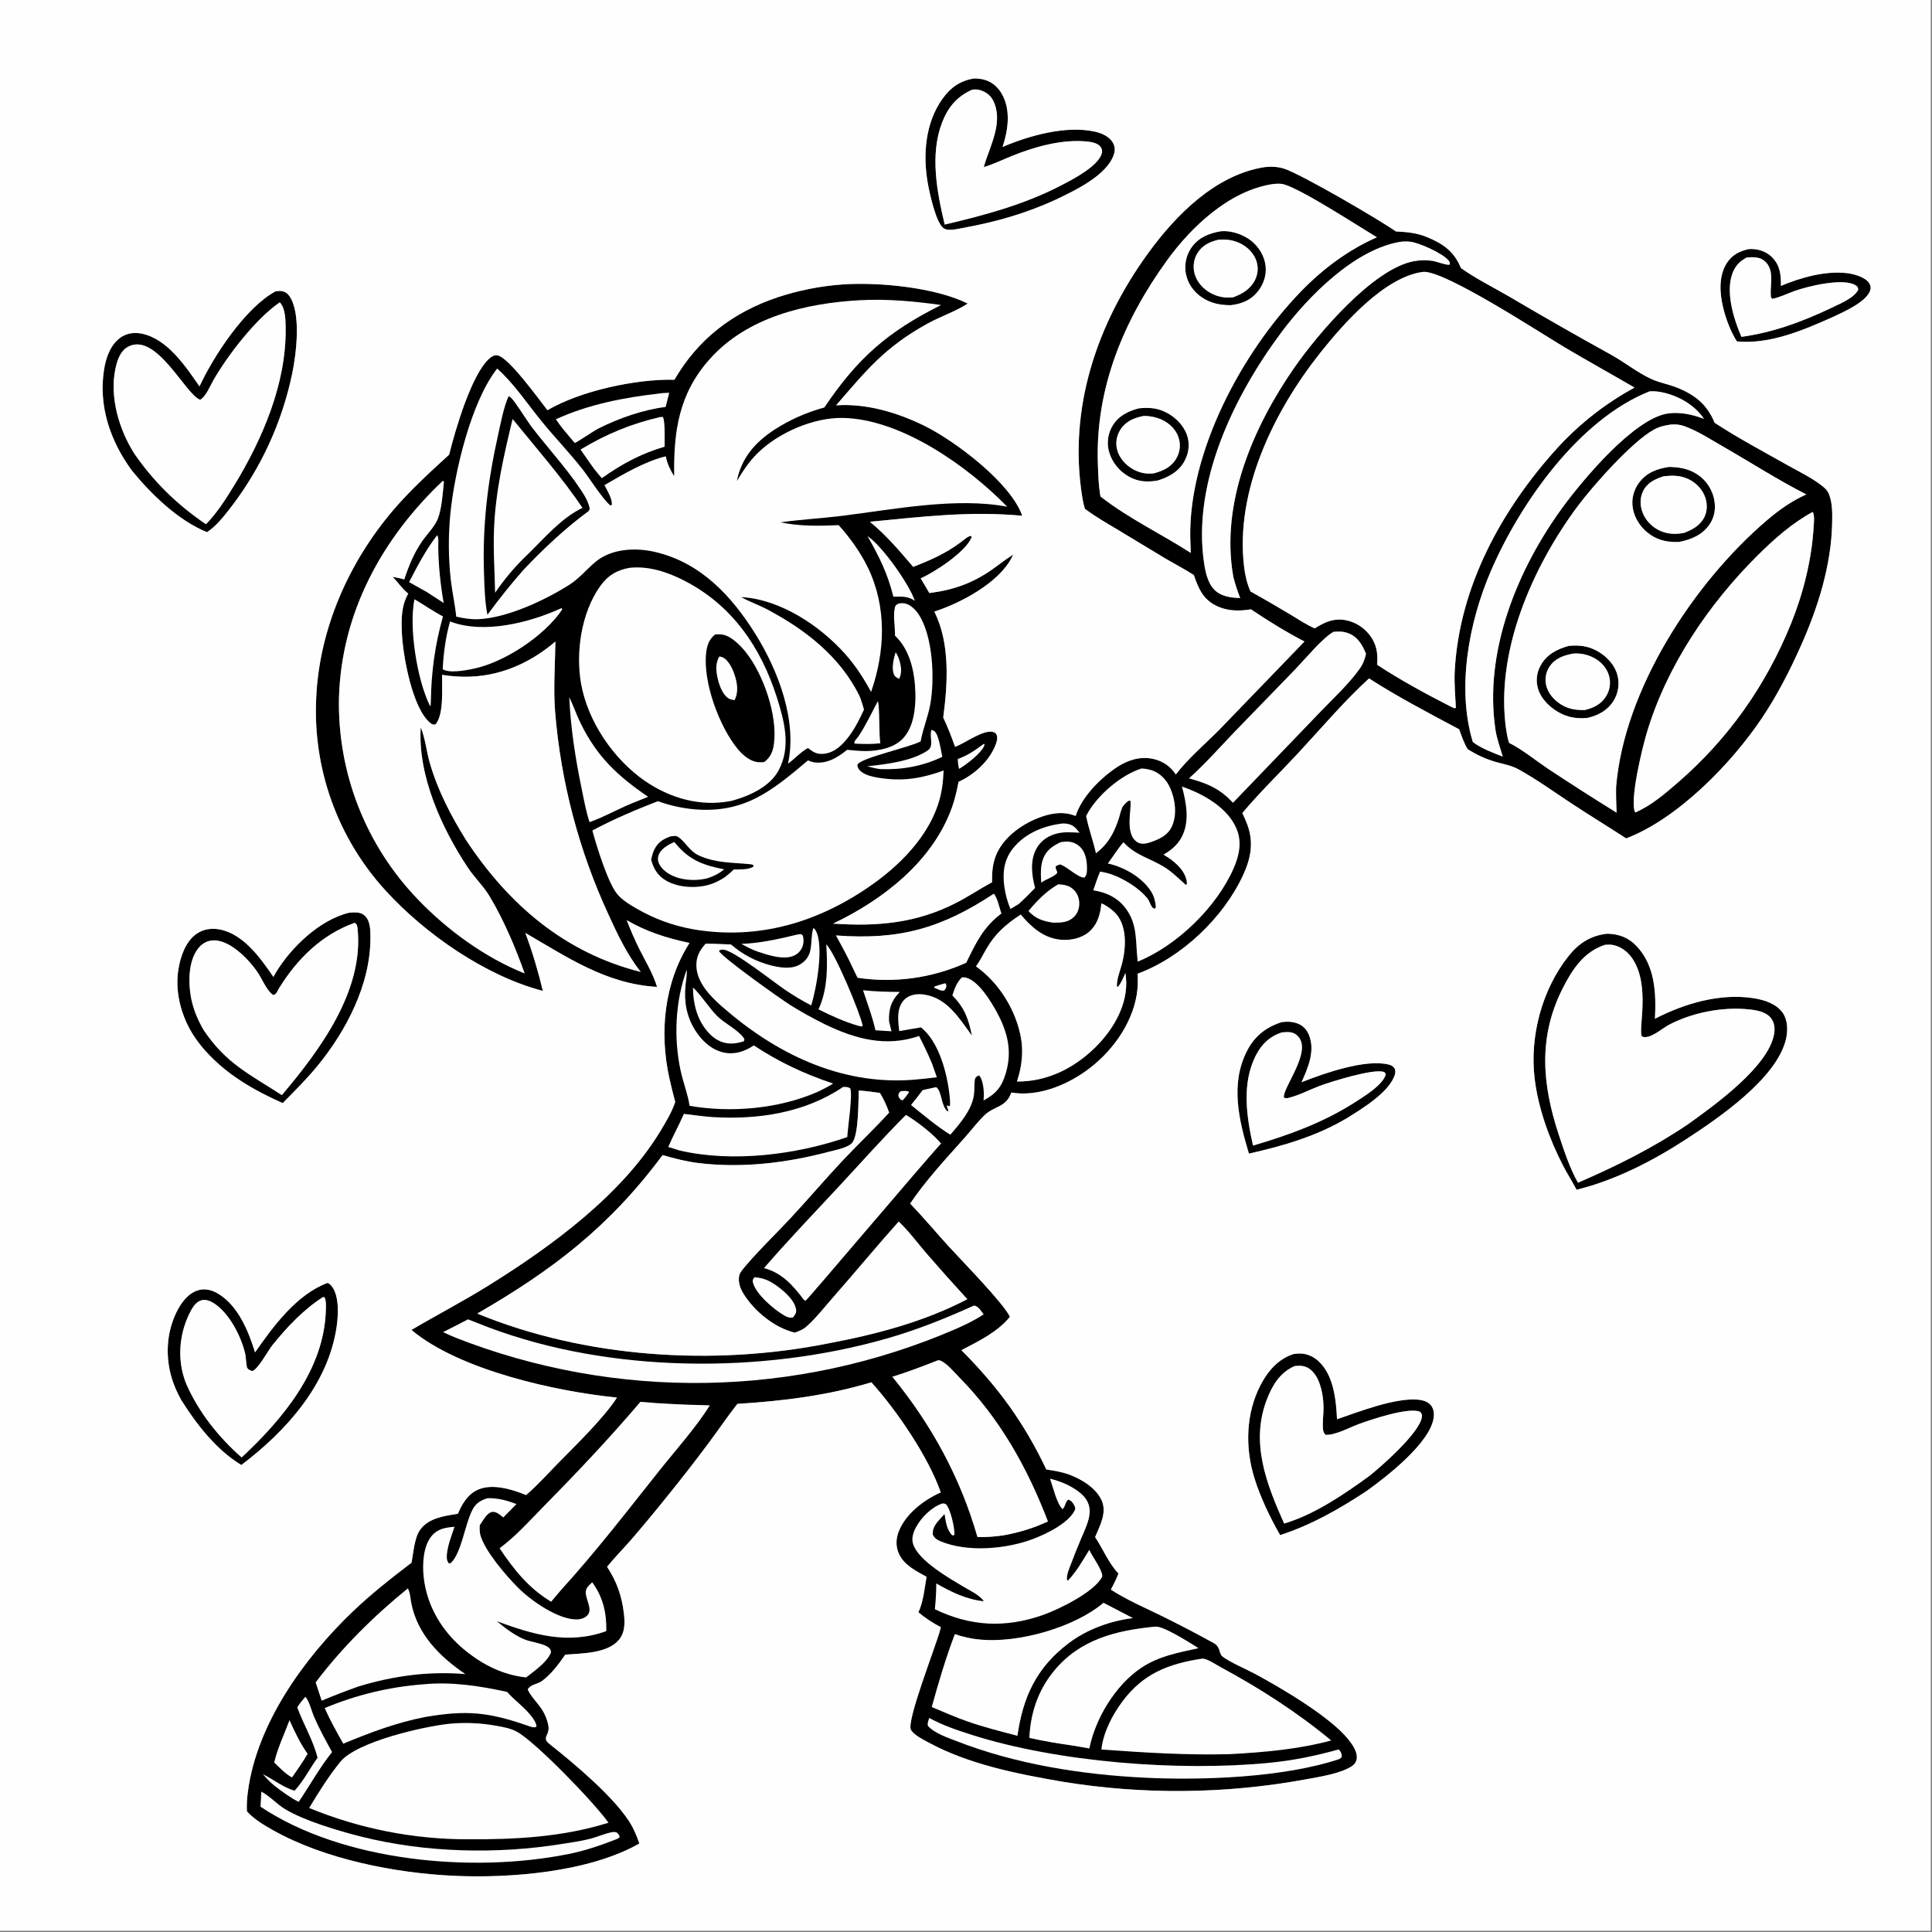
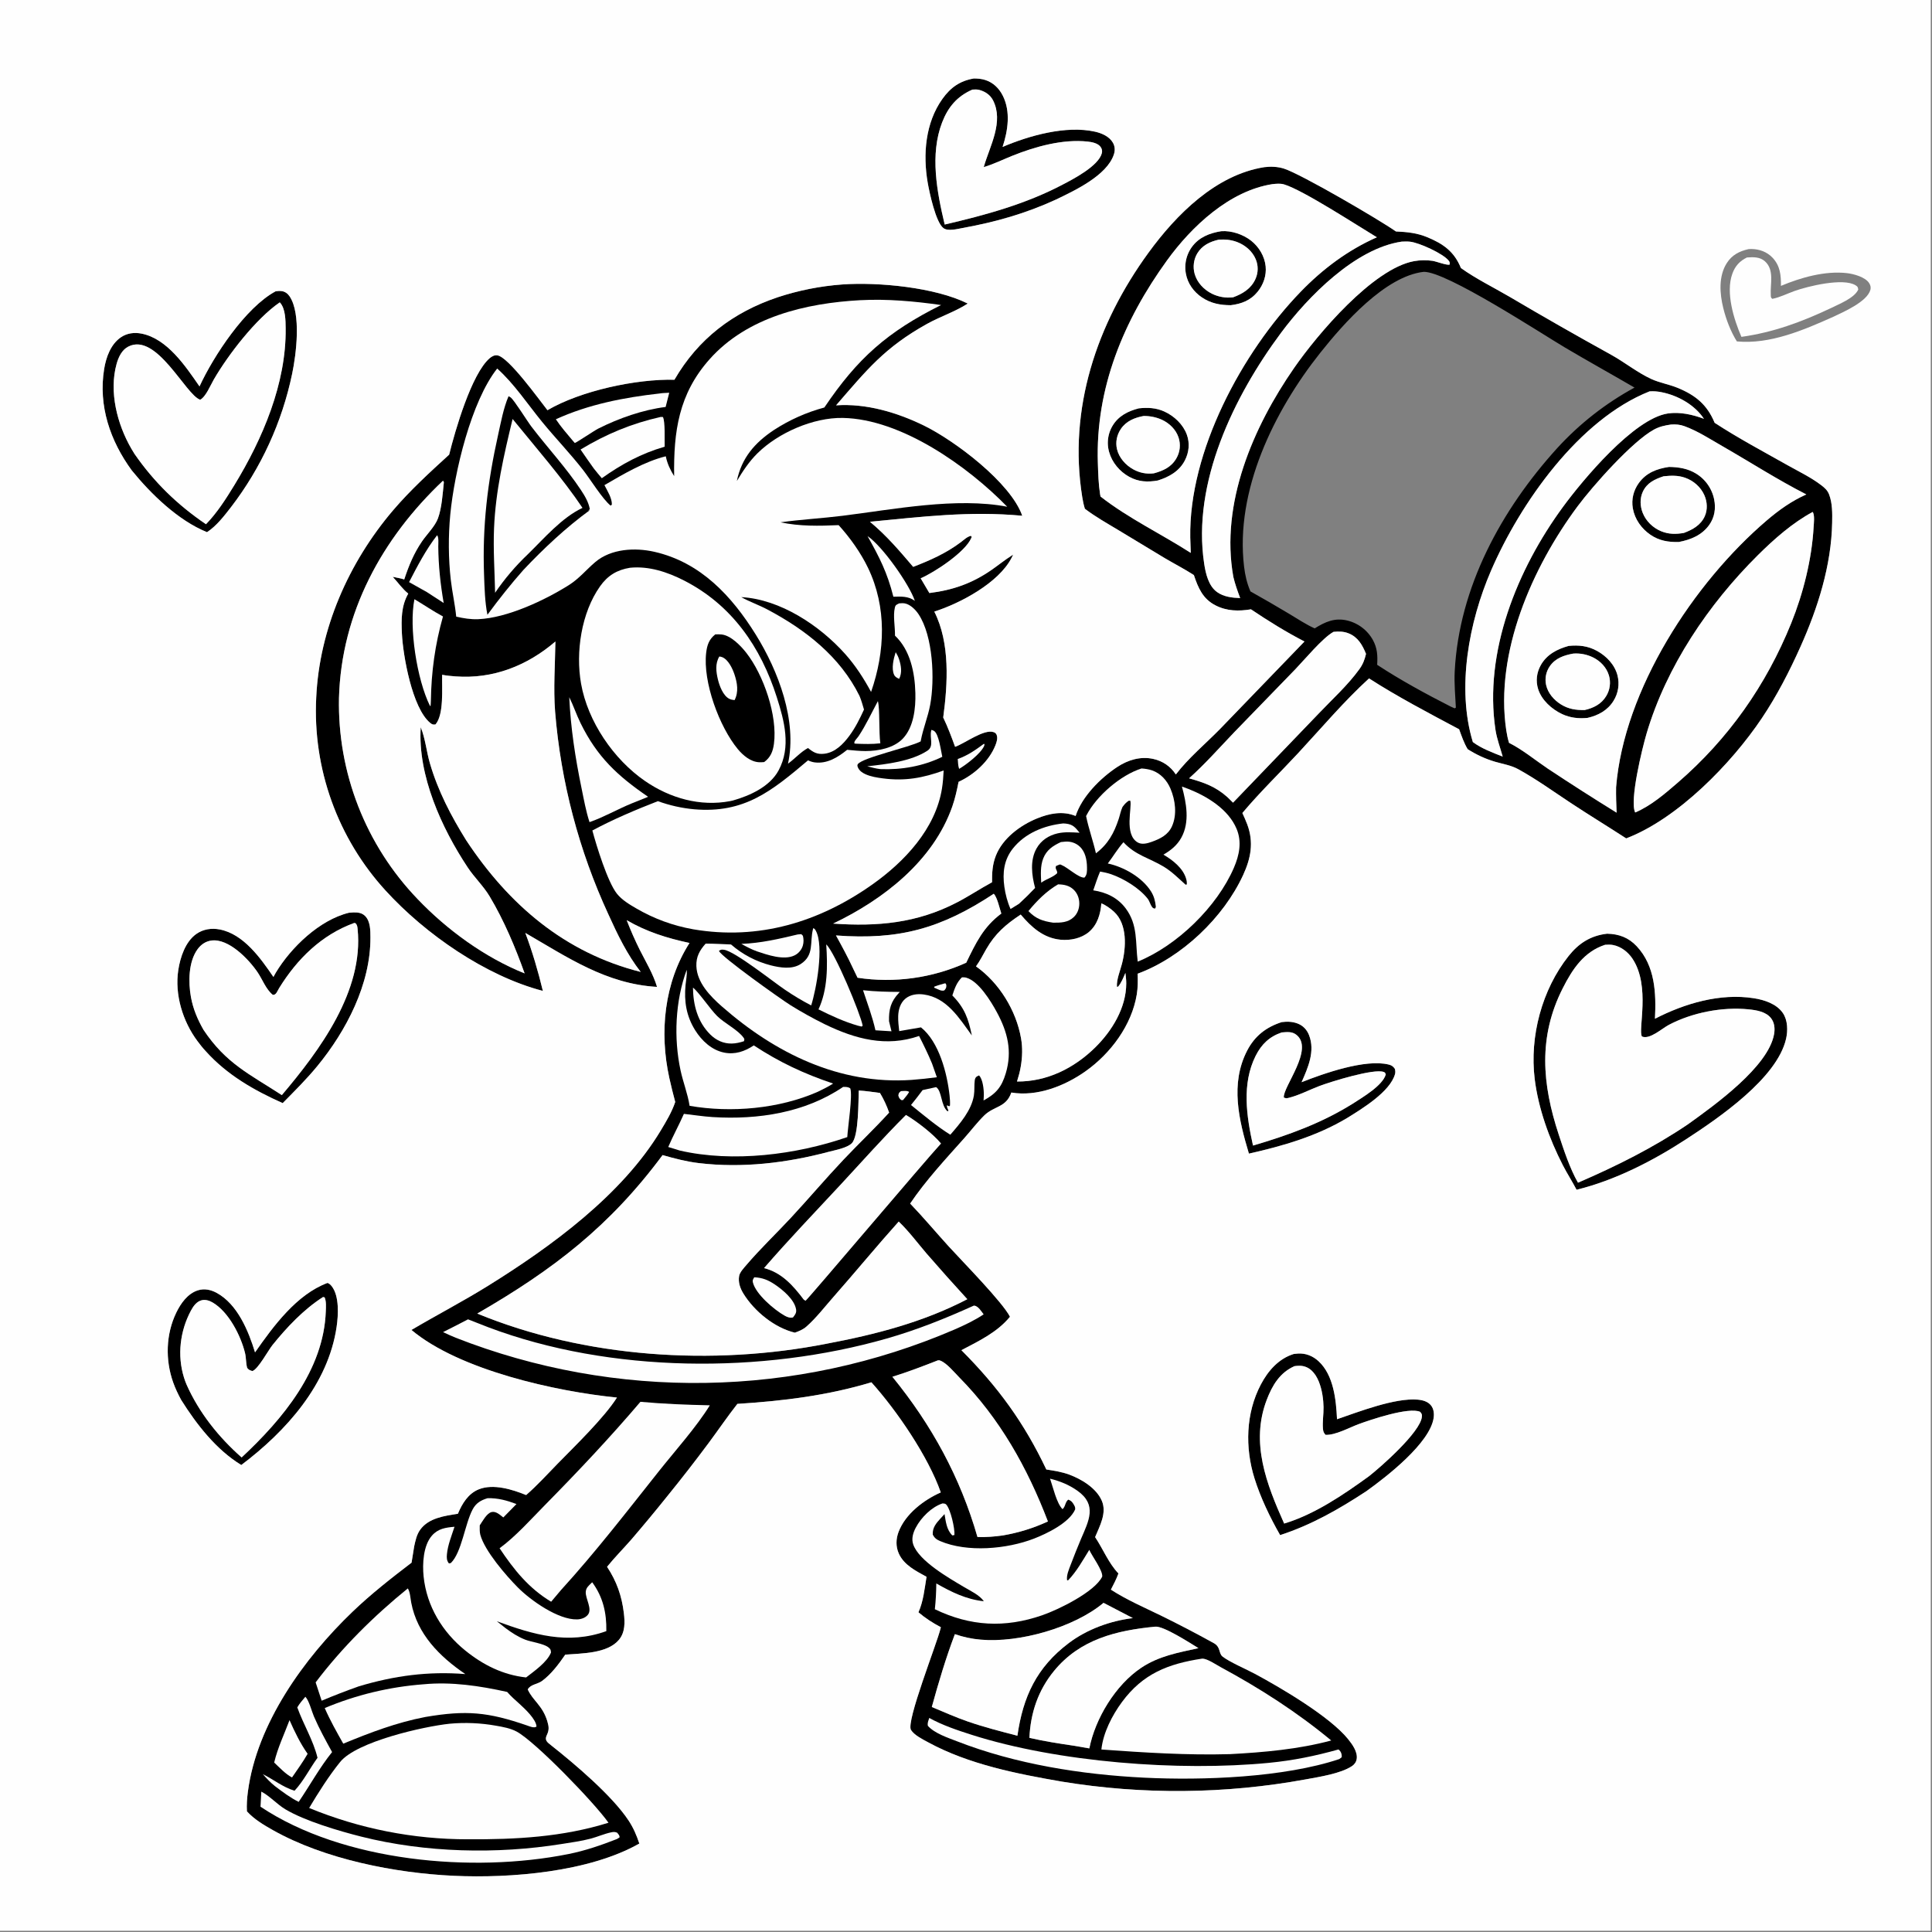
<svg xmlns="http://www.w3.org/2000/svg" height="1080" width="1080">
  <rect width="100%" height="100%" fill="#808080" stroke="none" />
  <g transform="scale(1.054)">
    <path d="m670.553 88.659c3.428-.436 7.084-.281 10.385.761 9.06 2.859 50.635 27.148 59.417 33.342 6 .278 11.21.774 16.793 3.113 8.48 3.553 14.139 7.606 17.683 16.299 7.999 5.709 17.136 10.18 25.63 15.135q26.795 15.807 54.027 30.846c7.162 3.961 13.99 9.51 21.373 12.885 4.359 1.994 9.3 2.793 13.78 4.621 9.545 3.895 15.75 8.908 19.755 18.592 12.488 8.149 25.76 15.2 38.742 22.52 5.861 3.305 12.455 6.463 17.771 10.547 1.844 1.416 3.336 2.712 4.185 4.925 1.79 4.659 1.711 10.006 1.622 14.923-.415 22.761-7.618 45.366-16.864 65.982-5.847 13.037-12.484 25.923-20.454 37.8-16.169 24.092-44.559 53.259-71.915 63.712-9.762-6.334-19.698-12.396-29.412-18.803-9.167-6.046-18.206-12.592-27.824-17.885-3.828-2.106-8.076-2.727-12.226-3.94-5.2-1.521-10.032-3.784-14.599-6.678-2.009-3.289-3.219-6.968-4.546-10.568-16.03-8.54-32.507-17.153-47.787-26.971-13.304 12.155-25.304 26.383-37.572 39.604-9.827 10.591-20.313 20.701-29.601 31.775.912 2.02 1.85 4.047 2.62 6.125 3.506 9.452 1.876 17.882-2.205 26.752-10.395 22.589-32.558 43.733-55.953 52.348.122 3.733.139 7.311-.465 11.006-2.666 16.313-13.844 31.294-27.127 40.712-11.057 7.84-25.743 13.6-39.407 11.311-2.812 8.113-9.153 7.031-14.401 12.197-3.764 3.705-7.079 8.101-10.602 12.055-9.866 11.075-20.361 22.334-28.66 34.635 7.059 7.349 13.655 15.251 20.521 22.795 7.173 7.883 28.633 29.663 32.42 37.245-6.776 8.264-16.489 12.858-25.757 17.721 19.389 19.462 33.209 38.36 45.039 63.275 4.078.646 8.122 1.24 12.015 2.666 6.636 2.43 14.505 7.183 17.408 13.909 2.792 6.467-1.079 13.338-3.545 19.296 4.225 6.319 7.091 13.736 12.363 19.279-1.077 2.996-2.537 5.759-3.998 8.58 8.356 5.388 17.541 9.368 26.464 13.703q14.26 6.992 28.154 14.686c3.717 2.07 2.439 5.364 4.611 7.094 3.492 2.781 12.873 6.853 17.157 9.154 13.842 7.432 39.72 22.651 49.389 34.597 2.25 2.781 5.169 6.78 4.594 10.544-.25 1.634-1.173 2.923-2.524 3.818-6.07 4.021-17.315 5.696-24.581 7.041q-7.98 1.459-16.015 2.574-8.035 1.115-16.11 1.885-8.076.77-16.177 1.192-8.1.423-16.212.498-8.112.075-16.219-.198-8.108-.273-16.196-.893-8.088-.62-16.142-1.587-8.055-.966-16.06-2.277c-23.863-4.125-49.518-9.144-70.976-20.825-2.918-1.588-7.377-3.753-9.18-6.592-2.75-4.331 13.771-45.857 15.669-53.779l.168-.716c-4.311-2.276-8.147-4.749-11.877-7.899 2.624-5.874 3.244-12.535 4.285-18.839-5.601-3.099-11.953-6.179-14.713-12.352-1.652-3.692-1.533-7.728-.112-11.47 3.624-9.543 13.346-16.927 22.379-20.919-6.594-18.946-23.288-43.392-36.802-58.415-23.065 7.01-47.082 9.948-71.065 11.442-5.288 6.729-10.14 13.876-15.245 20.753q-10.628 14.29-21.855 28.114-9.39 11.722-19.177 23.114c-4.237 4.854-8.793 9.419-12.843 14.435 5.068 7.645 7.798 15.399 8.898 24.506.593 4.907.751 10.185-2.597 14.207-6.112 7.341-19.748 7.182-28.465 7.862-3.462 5.029-7.376 10.311-12.331 13.979-2.393 1.771-6.104 1.764-7.569 4.486 2.733 6.035 7.84 8.429 10.385 16.884.868 2.883 1.028 4.65-.272 7.326-1.323 2.726.201 3.768 2.311 5.435 12.688 10.028 32.381 26.729 41.056 39.882 2.563 3.886 4.231 7.801 5.699 12.206-26.693 15.136-68.199 18.502-98.39 17.107-31.129-1.439-68.506-8.77-95.869-24.17-4.943-2.782-10.014-5.79-13.865-10.013-.197-3.477.067-7.022.521-10.47 4.755-36.095 29.767-70.748 55.479-95.393 9.87-9.46 20.475-17.749 31.322-26.031l1.394-8.666c.684-3.097 1.301-6.217 3.2-8.84 4.513-6.233 12.927-7.322 19.981-8.426 2.224-5.368 5.491-10.756 11.142-12.993 7.7-3.05 17.784.097 25.049 3.063 5.903-5.126 11.317-11.13 16.788-16.721 9.198-9.402 24.618-24.306 31.375-34.988-32.453-3.234-83.569-14.53-108.989-35.856 13.427-7.932 27.242-15.098 40.513-23.342 33.545-20.841 71.22-48.264 91.779-82.556 2.884-4.81 5.811-9.675 7.609-15.012q-1.696-6.307-3.125-12.68c-5.339-24.218-2.792-50.505 10.699-71.65-11.934-2.574-22.704-5.895-33.317-12.099q3.095 8.007 6.913 15.696c3.232 6.407 7.119 12.797 9.18 19.694-26.901-1.529-47.464-15.666-69.854-28.621 3.805 10.153 6.754 20.22 9.3 30.751-30.344-7.909-62.404-30.157-83.433-53.23q-1.177-1.287-2.322-2.603-1.145-1.315-2.257-2.659-1.112-1.343-2.19-2.714-1.079-1.371-2.123-2.768-1.044-1.397-2.053-2.819-1.009-1.422-1.983-2.869-.974-1.447-1.912-2.918-.937-1.47-1.838-2.963-.902-1.494-1.765-3.009-.864-1.515-1.69-3.051-.826-1.536-1.614-3.092-.788-1.555-1.537-3.13-.749-1.575-1.459-3.168-.71-1.593-1.381-3.203-.67-1.611-1.3-3.237-.63-1.626-1.22-3.267-.59-1.641-1.139-3.297-.549-1.655-1.057-3.323-.508-1.669-.975-3.349-.466-1.681-.891-3.372-.425-1.692-.808-3.393-.383-1.702-.724-3.412-.34-1.711-.639-3.429-.298-1.718-.553-3.444-.256-1.725-.469-3.456-.213-1.731-.383-3.467-.17-1.735-.297-3.475-.127-1.739-.211-3.481-.084-1.742-.125-3.486-.041-1.743-.039-3.487.003-1.744.048-3.488.045-1.743.134-3.485c1.646-36.379 17.203-71.687 40.725-99.303 9.059-10.635 19.475-20.161 29.779-29.564 3.161-12.799 11.865-42.842 21.457-51.119 1.153-.995 2.568-1.786 4.147-1.541 5.944.921 22.168 23.566 26.538 29.088 17.612-10.318 47.055-16.641 67.341-16.154 12.602-21.723 31.094-35.783 54.791-43.753q4.153-1.368 8.382-2.479 4.228-1.111 8.517-1.961 4.289-.85 8.622-1.435 4.333-.586 8.694-.905c19.054-1.36 49.275 1.499 66.556 10.126-6.576 4.3-14.659 6.915-21.601 10.781-22.528 12.544-31.935 24.389-48.23 43.196 15.941-1.106 32.301 3.757 46.5 10.678 16.429 8.009 46.219 30.441 52.232 47.882-27.952-2.601-53.019.523-80.764 3.19 8.928 7.445 15.439 15.159 22.925 23.923 9.023-3.475 17.528-7.258 25.307-13.121 1.677-1.263 3.233-2.847 5.308-3.358l.416.598c-.086.216-.165.434-.257.647-3.229 7.448-19.386 18.106-26.804 21.297l4.609 7.818c12.447-1.555 22.54-5.063 32.906-12.216 3.701-2.554 7.162-5.427 10.99-7.799l.542-.33q-.413.853-.846 1.695c-6.887 13.327-27.21 24.098-40.974 28.493 8.455 16.718 7.147 38.198 4.729 56.168 2.428 5.017 4.394 10.312 6.298 15.546 5.187-1.809 15.344-9.627 20.52-7.766.701.251 1.24.719 1.508 1.405.699 1.789.041 3.822-.632 5.526-3.361 8.508-11.349 15.671-19.545 19.403-.88 4.418-1.837 8.813-3.327 13.072-10.087 28.838-36.489 49.362-63.208 62.118 23.483 1.636 44.424-.192 65.669-11.227 6.365-3.306 12.316-7.291 18.615-10.705-.049-4.982.193-9.509 2.06-14.196 3.653-9.167 12.873-16.002 21.769-19.639 6.606-2.701 13.714-4.119 20.494-1.317 3.331-10.269 13.12-20.063 22.049-25.966 5.659-3.741 12.375-5.794 19.148-4.288 5.036 1.119 9.146 3.946 11.963 8.24 6.645-8.716 15.663-16.204 23.362-24.051l44.853-46.467c-9.807-5.055-19.225-10.929-28.384-17.07-6.499 1.082-12.785.993-18.794-2.089-6.79-3.483-9.192-9.276-11.48-16.082-4.997-3.219-10.329-5.959-15.447-8.982l-24.677-14.906c-5.955-3.584-12.156-7.055-17.684-11.274-.63-2.026-1.051-4.046-1.388-6.138-7.538-46.875 7.647-91.937 35.115-129.643 14.776-20.284 35.715-41.318 61.443-45.386zm84.556 55.51c-20.435 2.316-42.47 27.321-54.88 42.941-24.542 30.89-45.237 73.16-40.413 113.421.552 4.605 1.531 8.877 3.387 13.133q10.381 5.802 20.581 11.917c4.391 2.613 8.818 5.625 13.49 7.691 5.52-3.457 10.671-5.787 17.345-4.158q.529.13 1.051.286.523.157 1.036.34.513.183 1.016.392.504.21.995.444.492.235.971.495.48.259.945.543.465.284.915.591.45.308.884.638.434.33.85.682.416.351.814.724.398.373.776.765.378.393.735.804.358.412.694.841.336.429.649.875.314.446.604.907.29.461.556.937c2.416 4.39 2.58 8.384 2.301 13.215 11.986 7.909 26.094 15.586 38.925 22.114l2.16.972.648-.363c-.296-6.376-.941-12.882-.609-19.258 2.323-44.717 24.788-85.796 54.409-118.433q4.41-4.824 9.205-9.266 4.794-4.441 9.941-8.47 5.147-4.028 10.61-7.616 5.463-3.588 11.205-6.71c-12.272-7.152-24.707-14.025-36.925-21.265-12.777-7.571-62.86-40.382-74.871-40.129zm-507.815 301.557c22.573 34.08 52.175 59.574 92.52 69.757-7.17-9.16-12.373-19.976-17.153-30.54q-2.928-6.337-5.576-12.796-2.647-6.459-5.007-13.028-2.361-6.569-4.431-13.236-2.07-6.667-3.844-13.418-1.775-6.751-3.252-13.573-1.476-6.823-2.651-13.704-1.175-6.881-2.047-13.807-.872-6.926-1.438-13.883c-.962-12.537-.016-24.74.155-37.268-14.907 12.806-33.057 20.001-52.962 18.504-2.387-.18-4.759-.39-7.109-.853-.195 6.927 1.081 21.067-3.543 26.347-1.304.178-1.764.012-2.8-.835-9.517-7.782-14.458-35.767-14.999-47.44-.343-7.408-.412-14.514 3.368-21.122-3.22-2.593-5.431-5.903-8.218-8.897 2.028.414 4.113.752 6.086 1.382 2.368-7.209 5.087-13.844 9.388-20.139 2.585-3.784 6.912-7.994 8.487-12.227 2.049-5.503 2.531-13.302 3.143-19.196l-.445-.809c-32.416 30.632-53.925 70.038-55.185 115.276q-.037 1.832-.029 3.665.008 1.833.062 3.665.053 1.832.151 3.662.098 1.83.24 3.658.143 1.827.331 3.65.187 1.823.42 3.641.232 1.818.509 3.63.276 1.812.598 3.616.321 1.805.686 3.601.365 1.796.774 3.582.41 1.787.862 3.563.453 1.776.95 3.54.496 1.764 1.035 3.516.54 1.751 1.122 3.489.582 1.738 1.207 3.461.624 1.723 1.291 3.431.667 1.707 1.375 3.397.708 1.691 1.458 3.363.75 1.673 1.54 3.326.79 1.654 1.621 3.287.831 1.634 1.701 3.247.871 1.613 1.781 3.204.909 1.591 1.858 3.159.948 1.568 1.935 3.113.987 1.544 2.011 3.064 1.024 1.52 2.086 3.014 1.061 1.495 2.159 2.963 1.097 1.467 2.23 2.908 1.134 1.44 2.302 2.852 1.168 1.413 2.371 2.796 1.202 1.383 2.438 2.736 1.236 1.353 2.505 2.676c15.603 16.388 35.783 31.118 56.885 39.558-5.018-13.998-10.909-28.029-18.545-40.824-3.289-5.509-8.06-9.978-11.605-15.316-13.867-20.887-26.615-48.876-24.954-74.422 2.452 6.032 3.041 12.873 4.869 19.138 4.293 14.709 11.231 27.954 19.283 40.896zm609.827-28.192c4.139-51.737 41.109-108.376 79.875-141.489 6.497-5.55 13.2-10.343 21.022-13.81-15.228-7.771-29.822-17.167-44.656-25.683-6.413-3.681-13.033-7.991-19.987-10.523-2.398-.874-4.648-1.045-7.171-.866-3.253.473-6.025 1.059-8.967 2.653-11.418 6.185-32.394 29.751-40.596 40.8-24.087 32.452-43.871 77.537-37.781 118.626.341 2.3.807 4.501 1.473 6.731 7.155 3.586 13.896 9.196 20.568 13.676q18.067 11.967 36.499 23.365c-.198-4.503-.362-8.971-.279-13.48zm-359.724 303.963c-7.935 3.104-15.961 6.177-24.103 8.696 20.831 25.531 36.015 53.311 45.123 84.985 4.556.156 8.971-.201 13.483-.833 8.543-1.503 15.999-3.805 23.878-7.413-10.897-28.465-25.468-54.558-47.031-76.429-2.569-2.605-6.54-7.463-9.895-8.815-.804-.324-.56-.238-1.455-.191zm-92.169-48.937c9.325 2.333 15.474 9.276 21.064 16.701l.933.605c1.047-.544 63.929-74.876 71.84-83.383-4.112-5.029-12.965-11.857-18.567-15.131-12.019 11.952-23.201 24.617-34.73 37.026-13.585 14.621-27.475 29.095-40.54 44.182zm107.803 16.496q-10.927-11.916-21.528-24.123c-4.832-5.643-9.482-11.93-14.851-17.055-11.731 13.071-22.879 26.663-34.497 39.838-4.636 5.257-9.204 11.24-14.438 15.851-1.822 1.606-3.896 2.43-6.152 3.242-10.761-2.584-21.486-11.314-27.286-20.731-1.744-2.832-2.857-6.034-2.26-9.391.345-1.932 2.571-4.289 3.845-5.782 7.4-8.676 15.793-16.639 23.559-24.997 9.439-10.157 18.393-20.767 27.922-30.841 7.967-8.421 16.41-16.425 24.221-24.985-1.313-3.714-2.826-7.04-4.862-10.42-3.715-.459-7.514-1.106-11.248-1.284-.231 5.375.033 24.151-3.664 27.932-2.497 2.553-8.786 3.645-12.23 4.561-22.389 5.953-45.901 8.758-69.011 5.985-6.547-.786-12.816-2.43-19.137-4.236-28.023 37.751-57.878 60.696-98.285 84.057 57.091 23.485 124.917 27.874 185.242 15.995 25.85-4.869 51.235-11.402 74.66-23.616zm-18.828 216.277c6.309 2.604 12.607 5.471 19.059 7.689 8.638 2.999 17.495 5.243 26.337 7.547 2.965-20.723 10.199-36.265 27.248-49.14 9.67-7.303 21.983-11.789 33.98-13.239l-15.552-8.098c-15.643 13.132-44.864 21.352-65.187 19.524q-3.49-.297-6.916-1.028-3.425-.732-6.732-1.888c-4.738 12.483-8.701 25.753-12.237 38.633zm136.446-492.539c8.001 2.262 14.005 4.344 20.322 9.972l2.985 2.937 45.477-47.314c7.15-7.516 15.485-15.08 21.539-23.487 1.88-2.61 2.778-4.979 3.516-8.113-1.915-4.707-4.28-8.925-9.273-10.896-2.681-1.059-5.123-1.032-7.948-.79-5.768 3.16-15.347 14.743-20.187 19.762l-32.362 33.366c-7.916 8.265-15.533 16.926-24.069 24.563zm-175.831 105.772q1.823.275 3.655.484 1.832.209 3.67.352 1.838.144 3.68.221 1.842.077 3.686.088 1.843.011 3.686-.044 1.843-.055 3.683-.176 1.84-.121 3.674-.308 1.834-.187 3.66-.44 1.827-.252 3.643-.57 1.816-.319 3.619-.702 1.804-.382 3.592-.83 1.789-.447 3.56-.959 1.772-.511 3.523-1.086 1.752-.574 3.482-1.211 1.731-.637 3.437-1.336 1.706-.699 3.386-1.458c5.08-10.446 9.083-18.987 18.61-26.068-.898-2.661-2.154-8.626-4.006-10.494-27.935 18.407-50.107 24.623-83.681 22.109 3.205 5.8 6.344 11.57 9.116 17.592zm342.17-117.286c-1.287-4.661-3.099-9.352-3.825-14.127-6.275-41.412 11.509-85.199 35.751-118.263 10.494-14.313 37.661-46.927 55.657-49.593 6.376-.944 13.198.584 19.15 2.83-4.904-7.4-13.804-12.393-22.487-14.111-2.148-.424-4.181-.6-6.363-.445-37.423 14.846-68.571 59.176-84.112 95.166-11.702 27.1-18.307 62.201-9.615 90.818 4.652 3.486 10.469 5.586 15.844 7.725zm-227.492 524.587 8.258 1.424c3.125-15.896 13.916-33.675 27.518-42.761 9.378-6.264 19.575-8.03 30.344-10.399-4.477-2.745-18.459-11.82-22.901-11.403-20.61 1.989-39.913 6.683-53.659 23.44-8.485 10.342-12.479 22.274-13.092 35.53 7.743 1.783 15.672 3.016 23.532 4.169zm-51.855-413.33c12.261 8.653 21.301 23.34 23.887 38.132.865 4.949.713 9.926-.124 14.87-.46 2.792-1.176 5.366-2.018 8.06 15.85.134 30.217-7.028 41.388-17.98 8.976-8.801 16.518-21.063 16.551-34.04.005-1.853-.24-3.735-.448-5.576-1.122 2.548-2.084 5.157-3.897 7.301l-.609.042c-.244-3.814 1.688-8.396 2.648-12.077 2.259-8.668 2.994-21.131-4.223-27.743-1.814-1.662-4.38-3.506-6.682-4.412-.41 5.639-2.099 11.381-6.568 15.169-4.029 3.416-9.844 4.606-15.007 4.121-9.162-.86-15.545-6.695-21.189-13.351-7.975 5.274-13.525 10.066-18.327 18.414-1.75 3.042-3.321 6.225-5.382 9.07zm66.044-249.182c14.933 11.636 32.015 19.706 47.859 29.882l-.276-8.112c-.794-45.669 27.375-98.185 58.622-130.455 11.638-12.019 25.026-22.046 40.36-28.819-10.369-6.213-39.226-25.079-49.243-28.053-1.988-.59-4.113-.353-6.143-.141-22.743 3.534-42.837 22.369-55.946 40.49-22.964 31.745-37.971 67.717-36.653 107.461.18 5.434.328 11.054 1.171 16.428.069.442.162.88.249 1.319zm159.733-135.206c-24.576 3.594-49.688 29.117-64.048 48.433-24.941 33.55-47.251 79.532-40.716 122.376.803 5.265 2.301 11.869 6.902 15.105 3.545 2.494 7.99 3.001 12.197 3.131-1.414-3.718-2.702-7.348-3.634-11.218-6.99-38.905 10.429-79.405 32.261-110.871 12.366-17.824 41.834-52.655 63.62-56.606q2.417-.431 4.871-.471 2.455-.04 4.884.312c2.048.303 7.71 2.521 9.077 1.988.096-.998.161-1.238-.491-2.081-2.867-3.704-15.673-9.567-20.541-10.064-1.448-.148-2.93-.085-4.382-.034zm217.964 143.377c-10.745 5.796-20.458 14.378-29.087 22.948-26.179 26.004-48.447 58.922-58.991 94.524-2.344 7.912-9.135 35.686-6.053 41.918 8.353-3.547 15.744-9.929 22.57-15.828 26.848-23.2 46.853-51.615 60.154-84.515 6.42-15.88 10.94-33.964 11.911-51.068.118-2.067.558-5.665-.252-7.547-.066-.153-.168-.288-.252-.432z" />
    <path d="m456.287 159.209c14.333-.747 28.656.544 42.834 2.571-28.448 14.202-44.253 28.147-61.916 54.349q-3.549.952-7.013 2.18-3.463 1.228-6.819 2.725-3.356 1.497-6.584 3.254-3.228 1.757-6.307 3.762c-10.22 6.786-17.19 14.851-19.679 27.045 3.185-5.261 6.523-10.344 10.923-14.686 11.058-10.911 29.64-19.041 45.27-18.754 30.996.57 66.226 25.564 87.202 47.105-26.846-5.173-60.353 1.419-87.253 4.782-10.97 1.371-22.047 1.949-32.991 3.478 10.218 2.165 20.458 1.95 30.829 1.493 6.003 6.605 11.698 14.584 15.562 22.612 10.072 20.924 9.128 44.321 1.644 65.858-3.87-7.168-8.28-13.998-13.712-20.092-13.452-15.092-34.488-29.093-55.135-30.192 4.399 2.467 9.379 4.178 13.887 6.567 20.159 10.681 38.541 24.985 48.826 45.836.992 2.325 1.644 4.805 2.382 7.221-2.227 4.858-4.56 9.577-7.745 13.892-3.234 4.381-7.531 8.833-13.206 9.533-3.873.478-5.865-.685-8.763-3.027-3.848 2.071-6.983 5.727-10.601 8.299 4.969-22.71-5.155-49.231-17.058-68.391-12.732-20.495-29.308-38.389-53.782-43.962-10.299-2.344-22.974-1.678-31.359 5.424-4.918 4.166-8.474 8.732-14.036 12.237-12.813 8.074-32.674 17.4-47.999 18.072-4.066.178-7.783-.457-11.733-1.356-.63-6.515-2.128-12.945-2.872-19.46-1.294-11.321-1.357-23.298-.279-34.646 2.132-22.433 11.106-60.091 24.886-77.482 9.015 8.044 16.186 18.969 23.831 28.306 7.119 8.694 14.875 16.72 21.801 25.611 3.738 4.799 10.242 15.364 14.529 18.8l.651-.546c.114-3.421-2.424-7.354-3.94-10.324 10.074-5.861 21.195-12.463 32.537-15.299.86 4.02 2.306 7.067 4.44 10.516-.325-23.676 2.398-43.568 18.804-62.003 19.95-22.416 51.081-29.739 79.944-31.308z" fill="#fefefe" />
    <path d="m269.709 210.156c.406.188.807.375 1.159.655 1.991 1.589 8.682 12.455 11.028 15.524 8.616 11.272 18.418 21.776 26.253 33.622 2.072 3.133 4.027 6.409 4.684 10.155l-.876.572.783-.049c-12.52 9.111-24.521 20.378-35.137 31.628-6.681 7.546-13.121 15.673-19.09 23.792-1.355-6.829-1.525-14.104-1.783-21.052-.968-25.965 1.853-49.286 7.495-74.58 1.513-6.786 2.775-13.843 5.484-20.267z" />
    <path d="m271.865 222.213c12.014 14.793 26.606 31.523 37.074 47.145-11.029 5.196-20.342 16.177-29.032 24.647q-4.863 4.616-9.205 9.725-4.343 5.108-8.116 10.651c-.248-11.407-1.039-22.84-.564-34.249.822-19.731 5.227-38.804 9.843-57.919z" fill="#fefefe" />
    <path d="m885.191 247.644c5.094.063 10.057.848 14.462 3.602q.454.281.893.584.438.303.861.629.423.325.828.672.406.347.793.713.387.367.755.754.368.386.716.79.348.405.674.827.327.422.632.86.304.438.586.891.282.453.54.919.258.467.492.947.234.479.443.97.21.49.394.991.183.501.341 1.011.159.509.29 1.026.132.517.237 1.04c.975 4.773.241 9.558-2.629 13.555-3.9 5.433-9.797 7.836-16.138 9.036-5.49.113-10.33-.634-14.992-3.815-4.794-3.271-8.347-8.274-9.37-14.032-.841-4.734.346-9.502 3.146-13.393 3.969-5.515 9.591-7.619 16.046-8.577zm7.894 35.003c4.634-1.732 8.97-4.133 11.079-8.887 1.552-3.499 1.316-7.583-.196-11.053-1.92-4.409-5.785-7.778-10.3-9.348-3.81-1.325-7.433-1.158-11.368-.754-4.667 1.55-8.765 3.416-10.984 8.153-1.65 3.525-1.507 7.599-.108 11.178 1.736 4.44 5.425 8.008 9.811 9.815 4.003 1.649 7.865 1.63 12.066.896z" />
    <path d="m831.954 342.569c5.392-.528 10.174-.025 15.003 2.619 5.08 2.782 9.436 7.328 10.914 13.04q.214.85.343 1.717.128.867.168 1.742.04.876-.008 1.751-.048.875-.183 1.741-.136.865-.358 1.713-.221.848-.527 1.669-.306.822-.693 1.608-.387.787-.851 1.53c-3.125 5.067-8.145 7.762-13.796 9.049-4.67.466-9.162-.01-13.451-2.01-5.494-2.562-10.889-7.399-12.743-13.284-1.344-4.264-.79-8.76 1.389-12.648 3.214-5.733 8.712-8.535 14.793-10.237zm8.431 34.03c4.728-1.072 8.898-3.126 11.489-7.414q.37-.605.675-1.245.305-.64.542-1.308.237-.668.403-1.357.167-.689.261-1.392.094-.702.116-1.411.021-.709-.032-1.416-.052-.706-.178-1.404-.125-.698-.322-1.379c-1.264-4.278-4.509-7.663-8.463-9.617q-1.215-.595-2.498-1.024-1.283-.43-2.612-.685-1.328-.256-2.679-.333-1.351-.078-2.7.024c-4.893.901-9.461 2.403-12.437 6.716q-.37.534-.683 1.103-.313.569-.566 1.167-.253.598-.443 1.219-.19.621-.316 1.258-.126.637-.185 1.284-.06.646-.053 1.296.007.649.081 1.294.074.646.213 1.28c.964 4.385 4.142 8.022 7.888 10.345 4.009 2.487 7.882 3.029 12.499 2.999z" />
    <path d="m647.668 122.624c5.413-.432 11.673 1.714 15.873 5.024 4.19 3.302 7.166 8.255 7.714 13.601.497 4.854-1.178 9.703-4.236 13.462-3.787 4.653-8.54 6.447-14.293 7.159-5.546-.029-10.478-.931-15.185-4.073-4.415-2.945-7.657-7.405-8.596-12.677q-.084-.455-.145-.913-.061-.458-.098-.919-.038-.461-.053-.923-.015-.462-.006-.925.008-.462.04-.923.032-.462.086-.921.055-.459.133-.915.077-.456.178-.907.1-.451.223-.897.123-.446.268-.885.146-.439.312-.87.167-.431.356-.854.188-.422.397-.834.21-.413.44-.814.229-.401.479-.79.249-.39.518-.766c3.758-5.235 9.461-7.452 15.595-8.44zm6.337 35.052c5.092-1.856 9.635-4.637 11.901-9.821q.268-.605.474-1.234.205-.629.346-1.275.141-.647.216-1.304.075-.657.083-1.319.007-.661-.052-1.32-.059-.659-.184-1.309-.125-.65-.316-1.283-.19-.634-.444-1.245c-1.794-4.398-5.75-7.683-10.148-9.289-3.169-1.156-6.146-1.38-9.484-1.165-4.664 1.029-8.834 3.027-11.392 7.262-1.947 3.225-2.424 7.266-1.406 10.879 1.303 4.627 4.9 8.393 9.145 10.511q.65.321 1.321.593.671.273 1.36.496.689.224 1.392.396.704.173 1.418.294.714.122 1.435.191.721.069 1.445.085.724.017 1.448-.019.723-.036 1.442-.124z" />
    <path d="m603.978 216.571c4.765-.499 9.185-.319 13.607 1.71 5.195 2.384 9.906 6.817 11.883 12.263 1.636 4.506 1.145 9.388-1.038 13.624-2.989 5.798-8.403 8.806-14.401 10.681-5.436.945-10.227.73-15.168-1.985-5.015-2.755-9.107-7.618-10.633-13.169q-.123-.431-.224-.868-.1-.437-.179-.879-.078-.441-.134-.886-.056-.445-.089-.892-.033-.447-.044-.896-.01-.448.002-.896.013-.448.048-.895.035-.447.093-.892.058-.445.138-.886.081-.441.184-.877.102-.437.227-.867.125-.431.272-.855.146-.424.314-.839.168-.416.357-.823.189-.407.398-.803.21-.397.439-.782c3.15-5.276 8.209-7.808 13.948-9.288zm8 34.462c4.983-1.364 9.257-3.273 11.957-7.992q.357-.617.647-1.268.289-.651.509-1.329.22-.678.367-1.375.147-.697.22-1.406.073-.709.071-1.422-.002-.712-.079-1.421-.077-.708-.228-1.405-.151-.696-.374-1.373c-1.39-4.202-4.761-7.5-8.715-9.358-3.022-1.42-6.447-2.073-9.774-2.067-4.793.893-9.205 2.644-12.074 6.822-2.173 3.164-2.989 7.083-2.08 10.832 1.1 4.536 4.533 8.379 8.549 10.617 3.444 1.918 7.115 2.633 11.004 2.145z" />
    <path d="m476.905 320.002c.977-.06 2.047-.163 3.018.028 2.885.569 5.644 3.329 7.213 5.679 7.778 11.646 8.695 34.738 6.208 48.103-1.185 6.368-3.718 12.417-4.94 18.783l-.114.629c-6.111 3.196-30.799 8.552-33.336 12.066-.384.532-.18 1.193.068 1.758.761 1.731 2.29 2.799 3.957 3.552 2.924 1.32 6.182 1.821 9.338 2.233 11.674 1.524 21.151-.211 32.168-4.195-.156 3.233-.395 6.488-.914 9.685-3.452 21.275-19.81 38.66-36.795 50.695-28.304 20.056-60.453 29.779-95.105 23.85-10.811-1.926-20.73-5.563-30.237-11.089-3.629-2.11-7.566-4.449-10.221-7.769-4.936-6.171-10.89-25.467-13.042-33.551 11.097-5.955 23.026-10.993 34.754-15.554q4.652 1.693 9.483 2.774 4.83 1.081 9.76 1.533c26.636 2.288 41.122-9.673 60.39-25.96 1.066.516 2.285.926 3.462 1.083 6.682.887 12.331-2.683 17.279-6.662 3.217.288 6.482.657 9.714.658 6.724.002 15.023-1.557 19.815-6.599 5.788-6.089 6.87-16.172 6.656-24.202-.286-10.787-2.679-22.749-10.812-30.408.11-4.624-1.118-10.442-.068-14.873.366-1.541.99-1.58 2.301-2.247z" fill="#fefefe" />
-     <path d="m355.767 443.554c.863-.082 2.648-.36 3.424.076 4.243 2.388 6.074 7.653 11.597 10.145 8.812 3.977 17.331 3.649 26.653 4.536 1 .095 1.445.112 2.306.676l-.373.789c-2.723 1.564-7.142 1.294-10.232 1.364-1.481 1.513-3.06 2.801-4.728 4.101-2.519 1.636-5.042 2.973-7.925 3.857-7.117 2.184-16.499 1.747-23.033-1.954-4.582-2.594-6.699-6.189-8.105-11.122.398-1.837.858-3.79 1.699-5.474 1.931-3.863 4.749-5.612 8.717-6.994z" />
    <path d="m357.548 446.539c.415.453.847.902 1.243 1.373 7.135 8.474 14.697 11.114 25.277 13.136-2.681 2.27-5.478 3.635-8.785 4.732-4.701 1.221-10.112 1.239-14.8.018-4.082-1.062-8.503-3.374-10.658-7.165-.822-1.446-1.14-3.125-.644-4.739 1.154-3.76 5.093-5.755 8.367-7.355z" fill="#fefefe" />
    <path d="m334.109 301.121c10.053-1.013 19.924 2.272 28.764 6.802 25.299 12.964 40.623 35.232 49.101 61.814 4.039 12.662 7.682 26.404.968 38.856-4.64 8.605-15.131 13.367-24.119 15.937-.497.12-.994.244-1.496.341-15.929 3.066-32.006-1.548-45.201-10.623-16.697-11.483-30.407-31.598-33.953-51.659-2.953-16.701.136-37.594 10.08-51.638 4.056-5.728 8.973-8.701 15.856-9.83z" fill="#fefefe" />
    <path d="m379.363 336.457c1.121-.03 2.276-.075 3.391.052 4.925.563 10.1 5.955 13.056 9.727 9.153 11.68 16.661 33.391 14.659 48.272-.553 4.104-1.819 7.199-5.184 9.671-.921.068-1.86.139-2.783.084-4.456-.262-8.455-3.648-11.17-6.926-9.83-11.87-18.613-35.652-16.799-51.145.48-4.101 1.538-7.142 4.83-9.735z" />
    <g fill="#fefefe">
      <path d="m381.515 348.181c.548.089.957.131 1.494.342 3.251 1.277 5.499 6.073 6.519 9.136 1.504 4.521 2.327 9.299.067 13.663-1.107-.143-1.948-.238-2.949-.773-3.169-1.691-5.057-6.801-5.851-10.034-1.015-4.127-1.587-8.57.72-12.334z" />
      <path d="m238.516 914.197q6.144-.562 12.308-.296 6.163.266 12.236 1.355c3.612.625 7.727 1.364 10.98 3.128 10.011 5.425 41.234 37.748 48.687 48.332-24.381 7.617-49.258 8.913-74.593 8.78q-5.398.005-10.789-.254-5.391-.259-10.764-.781-5.372-.523-10.712-1.307-5.341-.784-10.636-1.829-5.296-1.044-10.534-2.347-5.238-1.302-10.406-2.859-5.169-1.557-10.255-3.364-5.086-1.808-10.077-3.862c4.858-8.155 10.481-17.034 16.442-24.408 8.748-10.821 44.296-18.836 58.113-20.288z" />
      <path d="m339.657 743.474c12.282 1.11 24.501 1.593 36.823 1.851-7.034 11.426-18.457 24.175-26.887 34.78-17.01 21.399-33.643 43.005-52.074 63.225l-5.206 6.177c-11.861-7.093-19.787-17.024-27.349-28.361 8.705-6.432 16.466-15.209 24.075-22.934 17.5-17.766 34.454-35.735 50.618-54.738z" />
      <path d="m637.554 879.676c2.549-.167 7.441 3.209 9.85 4.509 20.787 11.221 40.455 23.839 58.654 38.912-17.429 4.675-35.712 6.281-53.664 7.24-22.75.657-45.577-.83-68.257-2.456.928-8.866 5.69-18.098 10.918-25.189 11.109-15.068 24.463-20.252 42.499-23.016z" />
      <path d="m258.608 794.594c5.468-.143 10.247 1.195 15.316 3.097l-6.986 7.114c-1.716-1.304-3.843-3.415-6.184-2.866-2.645.62-4.862 4.962-6.314 7.066-.004 1.582-.113 3.428.296 4.962 2.28 8.559 13.758 21.778 19.926 27.99 6.823 6.87 21.383 17.168 31.402 16.921 2.076-.051 4.338-.771 5.699-2.427 2.557-3.109-1.323-8.562-1.1-12.156.135-2.161 1.437-3.185 2.873-4.591l.541-.523c5.765 7.831 7.683 16.312 7.5 25.917-20.432 7.353-38.645 1.875-58.066-5.227l4.664 3.671c3.28 2.451 6.565 4.579 10.393 6.084 3.302 1.298 9.858 2.03 12.41 4.172 1.141.958 1.104 1.244 1.25 2.641-2.045 5.173-8.907 9.871-13.203 13.228-12.196-1.343-22.672-6.544-32.177-14.215-12.213-9.856-20.548-23.545-22.177-39.317-.691-6.687-.215-16.414 4.408-21.687 3.286-3.749 7.314-4.292 11.98-4.701-1.507 4.646-3.581 9.711-4.02 14.575-.168 1.867-.15 3.404 1.073 4.875l.999-.216c5.785-5.594 7.45-20.779 11.609-28.527 1.767-3.293 4.377-4.815 7.888-5.86z" />
      <path d="m556.907 784.233c5.303 1.319 10.14 3.274 14.615 6.47 10.492 7.493 5.936 15.868 1.81 25.493q-2.881 6.855-5.519 13.806c-.915 2.437-2.294 5.528-1.858 8.144l.559-.021c4.471-4.625 7.821-10.689 11.205-16.146 1.459 3.359 7.242 10.939 6.864 14.195-3.994 8.191-23.374 17.586-31.852 20.513-19.834 6.847-38.058 5.886-56.924-3.206.514-4.588.712-9.065.775-13.677 8.063 4.583 15.883 8.463 25.219 9.445-2.307-3.31-7.082-5.491-10.525-7.539-8.071-4.8-23.778-13.74-26.912-22.52-1.082-3.033-.124-6.23 1.325-8.973 2.83-5.356 8.386-10.975 14.229-12.87.756.112 1.368.017 1.923.612 2.315 2.482 4.636 12.768 4.36 16.164l-1.118.22c-3.051-2.988-3.469-7.334-4.134-11.312q-1.033 1.098-2.046 2.214c-2.387 2.636-4.388 4.897-4.2 8.609.884 1.856 2.048 2.687 3.883 3.473 14.451 6.186 35.439 4.261 49.781-1.288 6.927-2.681 18.729-8.386 21.839-15.464.059-.731.019-1.213-.32-1.876-.843-1.653-1.528-2.719-3.344-3.332-1.735 1.465-1.368 3.612-3.012 5.05-3.152-3.116-5.117-11.899-6.623-16.184z" />
      <path d="m431.322 492.237c.808.41.946.632 1.371 1.413 4.452 8.178.254 31.026-2.467 39.588q-7.202-3.726-13.893-8.307c-6.195-4.159-26.561-20.397-32.344-21.205-1.112-.156-1.821-.144-2.674.617 1.226 3.106 32.5 25.343 37.924 28.769q8.882 5.515 18.258 10.14c16.17 7.834 32.517 12.241 49.941 6.188 2.462 4.816 4.794 9.602 6.874 14.599l2.56 7.297q-6.657.892-13.354 1.408c-38.387 2.629-72.395-14.179-100.637-38.936-6.189-5.426-13.23-12.649-13.55-21.404-.181-4.968 1.729-8.381 4.921-11.942 4.488-.002 8.975.253 13.457.453q1.13.983 2.316 1.898 1.185.916 2.421 1.761 1.236.846 2.519 1.619 1.283.772 2.609 1.469 1.325.697 2.689 1.317 1.363.619 2.761 1.159 1.397.539 2.823.997 1.426.457 2.876.832c5.057 1.278 11.308 2.301 15.944-.69 7.309-4.715 4.713-11.51 6.522-18.56.041-.161.089-.32.133-.48z" />
      <path d="m626.858 417.17q1.725.586 3.421 1.25c10.011 3.948 21.259 10.825 25.582 21.199 2.89 6.938 1.422 13.939-1.429 20.575-8.894 20.702-30.168 41.372-51.021 49.827-1.316-10.201.209-19.389-6.372-28.228-4.233-5.686-10.35-8.563-17.213-9.588 1.149-3.342 2.246-6.707 3.624-9.963 1.95.341 3.975.768 5.849 1.414 6.69 2.304 14.975 7.353 19.374 12.963 1.03 1.315 1.357 3.028 2.284 4.331.512.721.898.862 1.709.896l.348-.901c-.301-3-.935-5.589-2.557-8.17-4.703-7.481-14.443-12.999-22.919-14.812 2.834-3.737 5.183-7.756 8.311-11.282 6.263 6.885 13.739 8.381 21.326 12.951 4.366 2.63 7.884 6.222 11.659 9.596l.6-.189c.07-1.033-.059-1.935-.341-2.926-1.622-5.69-7.159-9.977-12.05-12.839 3.966-2.301 7.253-4.942 9.502-9.021 4.585-8.314 2.65-18.435.313-27.083z" />
      <path d="m516.464 692.46c.141.002.283-.015.422.007 1.982.32 3.671 3.123 4.811 4.63-4.782 3.18-10.33 5.816-15.585 8.09q-3.895 1.675-7.829 3.254-3.934 1.58-7.905 3.063-3.972 1.483-7.978 2.869-4.007 1.386-8.046 2.673-4.039 1.288-8.108 2.477-4.069 1.189-8.166 2.279-4.097 1.089-8.22 2.079-4.122.989-8.267 1.878-4.145.888-8.311 1.676-4.166.787-8.349 1.473-4.184.685-8.383 1.269-4.199.583-8.411 1.064-4.212.481-8.434.86-4.223.378-8.453.653-4.231.275-8.467.447-4.235.172-8.474.241-4.239.069-8.478.034-4.24-.034-8.477-.172-4.237-.138-8.469-.379-4.233-.241-8.458-.585-4.226-.344-8.441-.791-4.216-.447-8.42-.997-4.203-.549-8.392-1.201-4.189-.652-8.361-1.405-4.172-.754-8.324-1.609-4.153-.855-8.283-1.811-4.13-.956-8.236-2.013-4.105-1.056-8.184-2.212-4.079-1.156-8.128-2.411-4.049-1.256-8.067-2.609-4.017-1.353-8.001-2.804-3.983-1.451-7.93-2.999c-2.265-.908-4.47-1.944-6.685-2.965q6.651-3.329 13.239-6.783 5.393 2.153 10.815 4.229c64.578 24.346 145.246 24.865 211.345 5.929 16.008-4.585 30.95-10.573 46.088-17.428z" />
      <path d="m510.192 518.332c.752-.009 1.555-.012 2.288.196 6.604 1.877 13.07 12.519 16.174 18.233 5.751 10.587 8.293 20.7 4.783 32.468-2.195 7.36-5.192 10.821-11.788 14.433q.124-1.423.147-2.852c.037-2.878-.505-8.382-2.536-10.429l-.744.326c-1.007.442-1.395 1.184-1.538 2.3-.338 2.642-.027 5.318-.458 7.991-1.279 7.922-7.415 14.976-12.502 20.824-7.193-4.469-14.253-10.433-20.851-15.763q3.174-3.883 6.156-7.915l6.06-1.329 1.113-.243c3.201 2.158 2.402 9.667 6.048 12.838l.479-.356c-.449-1.004-.796-1.758-.845-2.866l1.262.566.399-.427c.088-1.749-.018-3.46-.206-5.198-1.276-11.808-5.536-28.508-15.177-36.247q-5.775.964-11.539 1.987c-.304-2.656-.633-5.332-.544-8.011.111-3.356 1.127-6.928 3.782-9.166 2.694-2.27 6.385-2.72 9.768-2.254 12.328 1.698 18.821 12.585 25.513 21.718-1.84-8.905-3.842-14.585-10.344-21.204 1.217-3.657 2.255-6.855 5.1-9.62z" />
      <path d="m364.209 514.368c.266 2.485-.374 5.482-.613 7.994-.835 8.773.407 16.569 5.143 24.111 3.475 5.532 8.732 10.449 15.298 11.784 5.792 1.178 10.987-.624 15.756-3.813 13.667 8.994 26.619 15.026 42.075 20.243-2.624 1.649-5.292 3.005-8.088 4.338-20.49 9.059-46.093 11.301-68.046 7.462-.967-6.31-3.429-12.477-4.783-18.744-3.693-17.106-2.841-36.914 3.258-53.375z" />
      <path d="m447.188 576.45c1.415.028 2.553-.068 3.767.778 1.357 3.657-1.335 20.826-1.583 25.85-27.063 9.362-60.643 13.621-88.817 7.136l-6.143-1.884c2.532-5.933 5.699-11.646 8.304-17.577 5.136.557 10.195 1.396 15.365 1.712 24.006 1.468 48.912-2.318 69.107-16.015z" />
      <path d="m216.293 842.444c1.226 1.855 1.384 5.32 1.811 7.552 3.196 16.721 15.01 28.57 28.697 37.883-19.639-1.569-37.623.852-56.475 6.488q-9.976 3.528-19.728 7.633l-3.195-9.72c13.931-18.442 30.962-35.304 48.89-49.836z" />
      <path d="m224.616 893.29c14.983-1.425 29.778.84 44.367 4.054 2.053 2.384 4.294 4.279 6.605 6.391 2.778 2.538 8.78 8.118 8.963 11.982-1.314.942-3.447-.04-4.905-.543-20.811-7.189-32.306-8.26-54.101-4.535-15.255 2.94-29.181 8.247-43.49 14.144-3.472-6.163-7.009-12.396-9.827-18.89q6.242-2.617 12.673-4.724 6.432-2.107 13.013-3.69 6.58-1.583 13.267-2.632 6.686-1.049 13.435-1.557z" />
      <path d="m492.854 911.146c6.977 3.863 14.927 6.528 22.51 8.946 45.643 14.554 109.985 19.518 157.759 14.846 12.823-1.253 24.374-3.63 36.759-7.083.443.382.616.494.988 1.011.622.867.844 2.088.724 3.121l-1.274.968c-29.37 9.812-72.485 11.392-103.349 9.872-33.344-1.643-68.24-7.155-99.467-19.327-4.93-1.921-11.754-4.137-15.386-8.15-.357-1.58.257-2.676.736-4.204z" />
      <path d="m605.427 407.567c1.837.119 3.924.423 5.656 1.036 4.517 1.598 7.857 5.315 9.695 9.655 2.598 6.137 3.578 13.811.789 20.008-2.051 4.555-6.209 6.596-10.707 8.21-2.313.83-5.274 1.659-7.554.276-7.192-4.362-2.82-18.352-3.837-22.075l-.852.017c-1.288.886-2.068 1.683-3.003 2.941l-.301.414c-.919 2.03-1.295 4.193-1.99 6.298-2.5 7.579-5.657 13.331-12.076 18.235-1.517-6.642-3.841-13.028-5.222-19.755.068-.135.135-.272.204-.406 5.308-10.322 18.127-21.357 29.198-24.854z" />
      <path d="m138.591 950.205c4.47 2.307 8.301 6.716 12.735 9.371 10.336 6.189 28.458 11.535 40.314 14.516 33.989 8.546 71.845 9.423 106.38 3.883 5.041-.809 10.312-1.514 15.246-2.82 3.672-.972 7.194-2.58 10.92-3.356 1.198-.249 2.019-.308 3.162.221.644.874 1.347 1.374 1.229 2.487l-1.367.852c-8.485 3.309-16.805 6.181-25.758 7.975-50.776 10.178-119.515 4.102-163.296-25.116z" />
-       <path d="m297.817 322.51.412.653c-9.316 14.063-30.759 28.196-47.301 31.571-3.883.792-12.7 2.475-16.136.202.384-8.244 1.612-17.419 3.913-25.338.173.065.346.133.52.197 17.828 6.558 42.007.333 58.592-7.285z" />
      <path d="m301.913 369.764c2.212 4.481 3.804 9.293 6.02 13.803 8.826 17.969 19.631 27.968 35.803 39.032l-8.868 3.575c-7.483 3.067-14.563 7.201-22.209 9.863-1.904-5.846-2.995-12.011-4.234-18.027-3.308-16.062-5.756-31.846-6.512-48.246z" />
      <path d="m350.449 221.121 1.149.052c1.294 2.517.804 12.214.92 15.748-12.386 3.553-22.934 9.295-33.34 16.713-1.485-1.667-2.857-3.452-4.266-5.185q-3.564-4.974-7.011-10.029c13.542-8.189 27.092-13.828 42.548-17.299z" />
      <path d="m349.789 208.694c1.635-.299 3.487-.27 5.157-.392l-1.911 7.536c-12.1 1.516-24.775 5.972-35.683 11.449-2.088 1.048-11.836 7.604-12.505 7.668l-1.12-1.285c-3.098-3.676-6.255-7.295-8.921-11.305 17.379-7.919 36.109-11.552 54.983-13.671z" />
      <path d="m563.901 436.715c.456.017.91.052 1.364.1 3.803.401 5.037 2.04 7.314 4.831-3.935-.19-7.846-.539-11.72.358-4.673 1.083-8.688 3.712-11.086 7.932-3.587 6.312-2.602 14.285-.788 21.003q-4.108 4.361-8.529 8.405l-4.5 2.775c-1.645-3.679-2.724-7.822-3.281-11.811-1.027-7.348-.258-14.227 4.486-20.237 6.467-8.192 16.629-12.266 26.74-13.356z" />
      <path d="m219.799 317.797c5.106 3.026 9.893 6.33 15.142 9.156-4.195 14.839-6.183 29.27-6.414 44.672.002.946-.11 1.911-.175 2.856l-.353-.185c-6.864-13.872-11.223-41.626-8.2-56.499z" />
      <path d="m438.205 500.871c4.682 4.363 18.154 36.791 19.332 43.116l-.553.474-2.109-.503c-7.226-2.116-14.063-5.253-20.775-8.622 4.936-10.631 4.861-22.992 4.105-34.465z" />
      <path d="m161.957 899.896c1.974 2.048 3.355 7.701 4.544 10.464 2.79 6.483 6.229 12.697 9.629 18.876-6.629 8.251-11.771 17.681-17.723 26.426-4.528-2.256-8.556-5.316-12.577-8.352-2.423-1.94-4.394-4.038-6.438-6.367 5.704 2.845 10.655 6.941 16.829 8.798 4.745-5.067 8.059-11.813 12.183-17.456-2.241-9.28-7.518-17.734-10.734-26.75 1.225-2.065 2.737-3.818 4.287-5.639z" />
      <path d="m561.17 469.025c3.138.071 5.953.602 8.29 2.863 1.966 1.901 2.963 4.579 2.969 7.294.005 2.692-.965 5.345-2.936 7.215-3.102 2.943-6.947 2.997-10.955 2.961-5.507-.833-9.112-2.001-13.101-6.145 4.515-5.517 9.542-10.575 15.733-14.188z" />
      <path d="m562.686 446.595q1.213-.147 2.432-.232c2.755-.173 5.44.703 7.492 2.587 3.036 2.788 3.844 7.141 3.897 11.085.027 1.948.088 3.957-1.366 5.419-3.128.191-8.672-5.286-12.245-6.734l-.668-.264c-.781.231-1.446.54-2.182.885-.538 1.702.719 1.975.67 3.742-2.064 2.074-5.384 2.991-7.9 4.664l-.597.403c-.19-4.302-.531-8.725 1.061-12.831 1.757-4.528 5.193-6.786 9.406-8.724z" />
      <path d="m231.815 283.877c.999 1.016.619 4.559.633 6 .098 10.215 1.142 19.891 2.87 29.939l-8.953-5.809-9.407-5.271c4.465-8.615 8.896-17.158 14.857-24.859z" />
      <path d="m153.555 912.302c2.78 6.271 5.64 12.229 9.598 17.867-2.47 4.336-5.465 8.417-8.278 12.538-3.515-1.843-6.588-5.225-9.461-7.918 1.901-7.931 5.295-14.912 8.141-22.487z" />
      <path d="m367.524 523.799c2.986 2.264 9.132 11.434 12.878 15.125 3.898 3.842 11.11 7.329 14.027 11.54.558.806.325.864.145 1.765-2.135.681-4.259 1.196-6.511 1.235-4.383.075-8.278-1.745-11.36-4.802-6.735-6.679-9.073-15.653-9.179-24.863z" />
      <path d="m457.719 525.187c6.502.706 12.998.866 19.531.892l-.424.443c-4.422 4.687-5.464 8.819-5.319 15.093l1.307 5.344-8.503-.529c-1.639-7.261-4.257-14.19-6.592-21.243z" />
      <path d="m400.037 677.422c4.35.229 7.326 1.42 10.918 3.83 4.218 2.829 10.454 8.023 11.269 13.251.288 1.846-.609 2.892-1.668 4.247-1.728.324-2.965-.147-4.465-.989-5.429-3.048-15.249-11.352-16.786-17.595-.319-1.294.111-1.633.732-2.744z" />
      <path d="m423.086 495.602 1.902-.156.848.855c.434 1.751.469 3.487-.045 5.238-.655 2.234-2.323 4.159-4.409 5.175-5.684 2.768-14.405-.3-20-2.172-2.908-1.064-5.505-2.44-8.205-3.935 10.306-.376 19.926-2.629 29.909-5.005z" />
      <path d="m493.988 387.104c.502.156.957.265 1.411.562 2.555 1.67 3.639 10.627 4.362 13.72-10.191 4.978-21.589 6.987-32.879 6.522-2.378-.278-4.625-.884-6.931-1.496 9.995-1.065 23.329-2.623 31.941-8.282 3.591-2.36 1.071-6.744 1.973-10.537.039-.163.082-.326.123-.489z" />
      <path d="m460.112 284.332c7.796 5.193 22.209 25.608 25.096 34.34-3.514-2.557-7.27-2.295-11.396-2.204-3.232-12.801-7.341-20.816-13.7-32.136z" />
      <path d="m465.608 371.846c1.088 4.165.459 16.417 1.286 22.377-4.349.51-8.655.393-13.018.201l-.741-.117c.016-.294-.043-.601.047-.882.244-.763 1.669-2.207 2.193-2.994 3.851-5.787 6.935-12.449 10.233-18.585z" />
      <path d="m521.846 394.471.311.273c-.072.31-.086.64-.216.93-1.805 4.008-9.438 9.893-13.252 12.11-.582-1.593-.583-3.533-.736-5.227 5.371-1.933 9.299-4.704 13.893-8.086z" />
      <path d="m475.04 345.902c.778 1.248 1.349 2.383 1.805 3.788 1.089 3.353 1.697 7.098.044 10.339-1.09-.475-2.138-.99-2.659-2.094-1.584-3.359-.297-8.641.81-12.033z" />
      <path d="m477.828 578.69c1.377-.05 3.227-.367 4.359.424-.792 1.401-1.801 2.578-2.824 3.811l-.442.542-.902-.008c-1.019-.783-1.234-1.223-1.596-2.448.274-1.418.289-1.398 1.405-2.321z" />
      <path d="m501.084 521.536.508.105c.143.339.326.699.33 1.079.012 1.246-.354 1.737-1.125 2.584-1.554.351-2.198-.155-3.654-.736l-1.697-.745.042-.516c1.832-.727 3.7-1.242 5.596-1.771z" />
    </g>
    <path d="m852.382 495.203c6.236.147 11.321 2.013 15.66 6.635 9.806 10.447 10.367 24.949 9.691 38.465 15.78-8.112 34.56-13.689 52.466-10.871 5.597.88 12.027 2.967 15.368 7.839 2.625 3.829 2.7 9.368 1.693 13.734-4.803 20.834-35.551 41.85-52.976 53.19-17.588 11.467-37.67 21.797-58.126 26.813-2.281-4.39-4.99-8.558-7.255-12.965-7.217-14.042-13.039-30.153-14.959-45.85-2.752-22.493 3.834-47.338 18-65.172 5.373-6.763 11.728-10.833 20.438-11.818zm-15.474 132.055c20.239-8.726 40.057-18.604 58.338-30.981 14.001-10.048 42.638-30.486 45.673-47.823.506-2.894.248-5.995-1.591-8.394-2.707-3.53-7.81-4.323-11.962-4.742-13.916-1.403-29.906 1.711-42.293 8.252-3.693 1.95-10.121 7.916-14.224 6.161-2.248-3.369 4.641-26.571-4.964-41.162-2.383-3.619-6.075-6.54-10.411-7.372-1.34-.257-2.803-.192-4.161-.115-11.259 3.635-17.361 12.943-22.489 23.056-13.081 25.8-10.954 50.804-2.138 77.563 2.729 8.285 5.9 17.995 10.222 25.557z" />
    <path d="m146.19 154.494c1.089-.163 2.162-.244 3.257-.091 1.754.245 3.162 1.312 4.139 2.752 6.285 9.266 3.494 30.932 1.37 41.051q-1.002 4.805-2.271 9.547-1.27 4.742-2.803 9.405-1.534 4.663-3.326 9.233-1.792 4.57-3.838 9.032-2.045 4.462-4.338 8.802-2.292 4.341-4.824 8.546-2.532 4.205-5.296 8.262-2.764 4.057-5.751 7.952c-3.603 4.65-7.738 10.026-12.722 13.26-15.258-6.173-29.701-20.188-39.902-32.758-11.437-15.657-17.812-34.227-14.646-53.77 1.01-6.232 3.467-13.123 8.883-16.828 3.242-2.219 7.128-2.702 10.929-1.956 13.665 2.68 23.399 17.371 30.762 28.012 7.467-16.173 24.38-41.868 40.378-50.451zm-74.874 86.203c10.403 15.025 22.826 27.103 37.933 37.335 5.904-6.08 10.61-13.479 15.019-20.697 15.005-24.563 27.587-53.949 27.233-83.174-.05-4.138-.053-10.225-2.857-13.519-.085-.1-.192-.178-.288-.266-12.607 8.645-27.333 27.726-34.992 40.949-1.738 2.999-4.208 9.124-7.192 10.681-7.707-2.515-23.064-35.904-38.138-28.179-3.419 1.753-5.203 5.605-6.186 9.132-4.123 14.789.3 32.004 7.785 44.95q.805 1.416 1.682 2.788z" />
    <path d="m185.103 484.086q1.178-.144 2.365-.168c2.342-.063 4.553.204 6.261 1.977 2.723 2.829 2.717 7.563 2.735 11.249.123 24.8-12.806 49.586-28.205 68.32-5.682 6.914-12.048 13.219-18.323 19.588-15.213-6.769-29.542-14.973-40.792-27.502-1.616-1.706-3.068-3.564-4.469-5.448-7.774-10.459-12.116-24.625-10.116-37.633 1.044-6.787 3.745-15.021 9.57-19.131 3.659-2.583 8.126-3.22 12.468-2.369 12.643 2.476 21.629 15.259 28.418 25.171.391-.752.786-1.478 1.222-2.204 8.064-13.435 23.284-28.091 38.866-31.85zm-77.142 62.149c11.942 17.867 24.427 23.453 41.516 34.571 20.064-23.7 43.51-55.184 40.185-88.117-.126-1.243-.224-2.099-1.107-3.052l-.696-.124c-17.314 6.279-30.282 19.108-39.818 34.553-.904 1.464-1.581 3.774-3.35 3.577-3.611-2.902-5.427-8.012-7.96-11.803-4.627-6.923-15.425-18.253-24.626-17.008-3.048.412-5.519 2.135-7.31 4.587-4.88 6.685-4.949 17.488-3.537 25.329 1.139 6.331 3.519 11.932 6.703 17.487z" />
    <path d="m686.188 718.101q1.067-.13 2.139-.214c4.089-.286 7.907 1.239 10.916 3.991 8.106 7.415 9.382 20.577 9.864 30.834 11.611-3.98 30.663-11.404 42.775-10.39 2.617.22 5.423.952 7.115 3.112 1.452 1.854 1.696 4.41 1.347 6.668-2.058 13.338-24.86 31.026-35.651 38.767-14.591 9.573-29.077 17.869-45.753 23.3-5.343-9.339-10.401-19.852-13.603-30.104-5.082-16.271-4.655-34.529 3.375-49.783 3.814-7.245 9.44-13.718 17.476-16.181zm-5.112 89.94c16.054-4.799 31.502-15.321 44.975-25.095 6.641-5.203 27.27-23.453 28.07-31.508.139-1.401-.098-1.588-.911-2.64-5.95-2.763-26.611 4.298-32.591 6.496-4.839 1.778-12.493 6.011-17.613 5.687-.94-1.058-1.23-1.751-1.352-3.185-.321-3.778.359-7.69.303-11.487-.113-7.704-2.583-21.473-12.336-21.944-1.018-.05-2.043.067-3.052.189-7.788 3.42-11.79 10.173-14.727 17.84-8.73 22.784-.112 44.75 9.234 65.647z" />
    <path d="m173.71 680.416c.991.384 1.638.991 2.28 1.824 4.015 5.216 3.451 15.229 2.547 21.428-4.458 30.557-26.827 55.442-50.56 73.323-13.33-8.103-23.757-21.572-31.923-34.576-1.631-3.006-3.095-6.077-4.238-9.305-4.214-11.897-3.86-25.453 1.65-36.885 2.378-4.933 6.069-10.202 11.535-11.893 3.4-1.052 6.826-.317 9.895 1.351 11.083 6.024 16.875 20.191 20.366 31.565 9.768-13.943 22.039-30.718 38.448-36.832zm-74.773 53.903c6.621 14.899 17.018 27.91 29.215 38.66 21.712-20.263 43.538-46.294 44.636-77.474.082-2.329.32-5.276-.62-7.421l-.849-.179c-10.243 6.544-19.217 16.048-26.823 25.491-2.174 2.699-7.793 13.071-10.679 13.759-1.28-.414-1.87-.565-2.732-1.668-.721-2.645-.494-5.284-1.134-7.899-2.252-9.214-8.663-21.804-17.147-26.77-1.732-1.014-3.816-1.708-5.827-1.212-2.714.668-4.444 3.139-5.693 5.462-5.817 10.812-7.376 23.816-3.699 35.563.394 1.258.832 2.477 1.353 3.688z" />
    <path d="m516.512 41.624c2.022.01 3.984.171 5.924.77 4.298 1.329 7.438 4.426 9.429 8.391 4.236 8.434 2.708 18.554-.131 27.142 14.068-6.002 33.697-11.545 49.042-8.087 3.61.813 7.641 2.557 9.528 5.946 1.063 1.911 1.143 4.034.469 6.09-3.677 11.235-20.851 19.206-30.645 23.93-16.101 7.434-32.149 11.965-49.534 15.111-2.813.51-7.803 1.874-10.226.074-4.088-3.035-7.481-19.076-8.353-24.128-2.585-14.994-1.259-31.715 7.813-44.422 4.317-6.047 9.304-9.574 16.684-10.817zm-15.481 77.466c21.491-4.999 43.035-10.86 62.646-21.227 5.738-2.985 18.9-9.85 20.69-16.572.339-1.271.079-2.368-.675-3.404-1.417-1.946-4.571-2.556-6.798-2.797-13.229-1.434-27.826 2.643-39.978 7.529-5.01 2.014-9.996 4.476-15.17 6.013l.167-.587c3.157-10.748 10.505-23.515 4.773-34.803-1.464-2.884-4.145-4.684-7.229-5.531-1.199-.329-2.496-.282-3.723-.188-8.122 3.537-12.921 9.273-16.068 17.414-6.58 17.024-2.726 36.95 1.365 54.154z" />
    <path d="m679.769 542.092c2.904-.379 5.746-.304 8.509.777 2.868 1.121 4.873 3.284 5.99 6.13 3.332 8.49-.537 17.228-3.958 24.962 11.59-4.589 33.762-12.434 46.178-9.367 1.547.383 2.447.957 3.322 2.327.205.984.315 1.781.048 2.756-2.557 9.33-17.547 18.434-25.354 23.26-16.099 9.647-33.95 14.815-52.12 18.907-5.345-17.809-10.016-36.995-.976-54.561 4.022-7.817 10.071-12.509 18.361-15.191zm-15.216 65.478c18.74-5.516 36.298-11.842 52.972-22.268 5.058-3.28 15.794-9.533 17.445-15.474-.341-.752-.228-.954-1.057-1.281-5.089-2.008-28.05 5.135-34.153 7.439-5.302 2.001-10.964 5.006-16.44 6.314-1.115.267-1.401.19-2.428-.21-.568-5.642 16.368-25.843 6.561-33.341-2.324-1.777-4.949-1.377-7.671-1.181-6.521 2.213-10.741 6.268-13.826 12.405-7.452 14.822-4.835 32.097-1.403 47.597z" />
-     <path d="m927.395 132.12c.478-.026.957-.059 1.435-.056 4.266.025 8.402 1.537 11.339 4.692 4.023 4.321 4.447 9.297 4.371 14.875 10.581-4.452 23.467-8.098 35.045-6.767 3.529.405 9.7 2.064 11.756 5.301.683 1.076.997 2.247.663 3.512-1.672 6.335-14.366 11.82-19.723 14.36-15.702 7.022-33.585 14.717-51.11 13.034-3.29-5.279-5.676-11.551-7.181-17.571-1.928-7.713-2.622-16.978 1.855-23.986 2.765-4.33 6.677-6.29 11.55-7.394zm-3.807 46.546c16.984-2.41 31.671-7.828 47.131-15.096 4.402-2.211 12.77-5.386 14.832-9.997-.215-1.253-.219-1.507-1.381-2.243-6.552-4.151-25.511.533-32.395 2.995-3.865 1.382-7.789 3.399-11.807 4.175-.861-.731-.744-.983-.81-2.072-.353-5.859 2.019-13.23-3.085-17.828-2.684-2.418-6.189-2.284-9.557-2.045-3.856 1.899-6.254 4.524-7.738 8.605-3.643 10.025.769 24.155 4.81 33.506z" />
    <path d="m0 0h1024v1024h-1024zm575.383 269.826c5.528 4.219 11.729 7.69 17.684 11.274l24.677 14.906c5.118 3.023 10.45 5.763 15.447 8.982 2.288 6.806 4.69 12.599 11.48 16.082 6.009 3.082 12.295 3.171 18.794 2.089 9.159 6.141 18.577 12.015 28.384 17.07l-44.853 46.467c-7.699 7.847-16.717 15.335-23.362 24.051-2.817-4.294-6.927-7.121-11.963-8.24-6.773-1.506-13.489.547-19.148 4.288-8.929 5.903-18.718 15.697-22.049 25.966-6.78-2.802-13.888-1.384-20.494 1.317-8.896 3.637-18.116 10.472-21.769 19.639-1.867 4.687-2.109 9.214-2.06 14.196-6.299 3.414-12.25 7.399-18.615 10.705-21.245 11.035-42.186 12.863-65.669 11.227 26.719-12.756 53.121-33.28 63.208-62.118 1.49-4.259 2.447-8.654 3.327-13.072 8.196-3.732 16.184-10.895 19.545-19.403.673-1.704 1.331-3.737.632-5.526-.268-.686-.807-1.154-1.508-1.405-5.176-1.861-15.333 5.957-20.52 7.766-1.904-5.234-3.87-10.529-6.298-15.546 2.418-17.97 3.726-39.45-4.729-56.168 13.764-4.395 34.087-15.166 40.974-28.493q.433-.842.846-1.695l-.542.33c-3.828 2.372-7.289 5.245-10.99 7.799-10.366 7.153-20.459 10.661-32.906 12.216l-4.609-7.818c7.418-3.191 23.575-13.849 26.804-21.297.092-.213.171-.431.257-.647l-.416-.598c-2.075.511-3.631 2.095-5.308 3.358-7.779 5.863-16.284 9.646-25.307 13.121-7.486-8.764-13.997-16.478-22.925-23.923 27.745-2.667 52.812-5.791 80.764-3.19-6.013-17.441-35.803-39.873-52.232-47.882-14.199-6.921-30.559-11.784-46.5-10.678 16.295-18.807 25.702-30.652 48.23-43.196 6.942-3.866 15.025-6.481 21.601-10.781-17.281-8.627-47.502-11.486-66.556-10.126q-4.361.319-8.694.905-4.333.585-8.622 1.435-4.289.85-8.517 1.961-4.229 1.111-8.382 2.479c-23.697 7.97-42.189 22.03-54.791 43.753-20.286-.487-49.729 5.836-67.341 16.154-4.37-5.522-20.594-28.167-26.538-29.088-1.579-.245-2.994.546-4.147 1.541-9.592 8.277-18.296 38.32-21.457 51.119-10.304 9.403-20.72 18.929-29.779 29.564-23.522 27.616-39.079 62.924-40.725 99.303q-.089 1.742-.134 3.485-.045 1.744-.048 3.488-.002 1.744.039 3.487.041 1.744.125 3.486.084 1.742.211 3.481.127 1.74.297 3.475.17 1.736.383 3.467.213 1.731.469 3.456.255 1.726.553 3.444.299 1.718.639 3.429.341 1.71.724 3.412.383 1.701.808 3.393.425 1.691.891 3.372.467 1.68.975 3.349.508 1.668 1.057 3.323.549 1.656 1.139 3.297.59 1.641 1.22 3.267.63 1.626 1.3 3.237.671 1.61 1.381 3.203.71 1.593 1.459 3.168.749 1.574 1.537 3.13.788 1.556 1.614 3.092.826 1.536 1.69 3.051.863 1.516 1.765 3.009.901 1.493 1.838 2.963.938 1.471 1.912 2.918.974 1.447 1.983 2.869 1.009 1.422 2.053 2.819 1.044 1.397 2.123 2.768 1.078 1.371 2.19 2.714 1.112 1.344 2.257 2.659 1.145 1.316 2.322 2.603c21.029 23.073 53.089 45.321 83.433 53.23-2.546-10.531-5.495-20.598-9.3-30.751 22.39 12.955 42.953 27.092 69.854 28.621-2.061-6.897-5.948-13.287-9.18-19.694q-3.818-7.689-6.913-15.696c10.613 6.204 21.383 9.525 33.317 12.099-13.491 21.145-16.038 47.432-10.699 71.65q1.429 6.373 3.125 12.68c-1.798 5.337-4.725 10.202-7.609 15.012-20.559 34.292-58.234 61.715-91.779 82.556-13.271 8.244-27.086 15.41-40.513 23.342 25.42 21.326 76.536 32.622 108.989 35.856-6.757 10.682-22.177 25.586-31.375 34.988-5.471 5.591-10.885 11.595-16.788 16.721-7.265-2.966-17.349-6.113-25.049-3.063-5.651 2.237-8.918 7.625-11.142 12.993-7.054 1.104-15.468 2.193-19.981 8.426-1.899 2.623-2.516 5.743-3.2 8.84l-1.394 8.666c-10.847 8.282-21.452 16.571-31.322 26.031-25.712 24.645-50.724 59.298-55.479 95.393-.454 3.448-.718 6.993-.521 10.47 3.851 4.223 8.922 7.231 13.865 10.013 27.363 15.4 64.74 22.731 95.869 24.17 30.191 1.395 71.697-1.971 98.39-17.107-1.468-4.405-3.136-8.32-5.699-12.206-8.675-13.153-28.368-29.854-41.056-39.882-2.11-1.667-3.634-2.709-2.311-5.435 1.3-2.676 1.14-4.443.272-7.326-2.545-8.455-7.652-10.849-10.385-16.884 1.465-2.722 5.176-2.715 7.569-4.486 4.955-3.668 8.869-8.95 12.331-13.979 8.717-.68 22.353-.521 28.465-7.862 3.348-4.022 3.19-9.3 2.597-14.207-1.1-9.107-3.83-16.861-8.898-24.506 4.05-5.016 8.606-9.581 12.843-14.435q9.787-11.392 19.177-23.114 11.227-13.824 21.855-28.114c5.105-6.877 9.957-14.024 15.245-20.753 23.983-1.494 48-4.432 71.065-11.442 13.514 15.023 30.208 39.469 36.802 58.415-9.033 3.992-18.755 11.376-22.379 20.919-1.421 3.742-1.54 7.778.112 11.47 2.76 6.173 9.112 9.253 14.713 12.352-1.041 6.304-1.661 12.965-4.285 18.839 3.73 3.15 7.566 5.623 11.877 7.899l-.168.716c-1.898 7.922-18.419 49.448-15.669 53.779 1.803 2.839 6.262 5.004 9.18 6.592 21.458 11.681 47.113 16.7 70.976 20.825q8.005 1.311 16.06 2.277 8.054.967 16.142 1.587 8.088.62 16.196.893 8.107.273 16.219.198 8.111-.075 16.212-.498 8.101-.422 16.177-1.192 8.075-.77 16.11-1.885 8.035-1.115 16.015-2.574c7.266-1.345 18.511-3.02 24.581-7.041 1.351-.895 2.274-2.184 2.524-3.818.575-3.764-2.344-7.763-4.594-10.544-9.669-11.946-35.547-27.165-49.389-34.597-4.284-2.301-13.665-6.373-17.157-9.154-2.172-1.73-.894-5.024-4.611-7.094q-13.894-7.694-28.154-14.686c-8.923-4.335-18.108-8.315-26.464-13.703 1.461-2.821 2.921-5.584 3.998-8.58-5.272-5.543-8.138-12.96-12.363-19.279 2.466-5.958 6.337-12.829 3.545-19.296-2.903-6.726-10.772-11.479-17.408-13.909-3.893-1.426-7.937-2.02-12.015-2.666-11.83-24.915-25.65-43.813-45.039-63.275 9.268-4.863 18.981-9.457 25.757-17.721-3.787-7.582-25.247-29.362-32.42-37.245-6.866-7.544-13.462-15.446-20.521-22.795 8.299-12.301 18.794-23.56 28.66-34.635 3.523-3.954 6.838-8.35 10.602-12.055 5.248-5.166 11.589-4.084 14.401-12.197 13.664 2.289 28.35-3.471 39.407-11.311 13.283-9.418 24.461-24.399 27.127-40.712.604-3.695.587-7.273.465-11.006 23.395-8.615 45.558-29.759 55.953-52.348 4.081-8.87 5.711-17.3 2.205-26.752-.77-2.078-1.708-4.105-2.62-6.125 9.288-11.074 19.774-21.184 29.601-31.775 12.268-13.221 24.268-27.449 37.572-39.604 15.28 9.818 31.757 18.431 47.787 26.971 1.327 3.6 2.537 7.279 4.546 10.568 4.567 2.894 9.399 5.157 14.599 6.678 4.15 1.213 8.398 1.834 12.226 3.94 9.618 5.293 18.657 11.839 27.824 17.885 9.714 6.407 19.65 12.469 29.412 18.803 27.356-10.453 55.746-39.62 71.915-63.712 7.97-11.877 14.607-24.763 20.454-37.8 9.246-20.616 16.449-43.221 16.864-65.982.089-4.917.168-10.264-1.622-14.923-.849-2.213-2.341-3.509-4.185-4.925-5.316-4.084-11.91-7.242-17.771-10.547-12.982-7.32-26.254-14.371-38.742-22.52-4.005-9.684-10.21-14.697-19.755-18.592-4.48-1.828-9.421-2.627-13.78-4.621-7.383-3.375-14.211-8.924-21.373-12.885q-27.232-15.039-54.027-30.846c-8.494-4.955-17.631-9.426-25.63-15.135-3.544-8.693-9.203-12.746-17.683-16.299-5.583-2.339-10.793-2.835-16.793-3.113-8.782-6.194-50.357-30.483-59.417-33.342-3.301-1.042-6.957-1.196-10.385-.761-25.728 4.067-46.667 25.102-61.443 45.386-27.468 37.706-42.653 82.768-35.115 129.643.337 2.092.758 4.112 1.388 6.138zm396.898-101.789c5.357-2.54 18.051-8.025 19.723-14.36.334-1.265.02-2.436-.663-3.512-2.056-3.237-8.227-4.896-11.756-5.301-11.578-1.331-24.464 2.315-35.045 6.767.076-5.578-.348-10.554-4.371-14.875-2.937-3.155-7.073-4.667-11.339-4.692-.478-.003-.957.03-1.435.056-4.873 1.104-8.785 3.064-11.55 7.394-4.477 7.008-3.783 16.273-1.855 23.986 1.505 6.02 3.891 12.292 7.181 17.571 17.525 1.683 35.408-6.012 51.11-13.034zm-902.396 81.45c10.202 12.57 24.644 26.585 39.902 32.758 4.984-3.234 9.119-8.61 12.722-13.26q2.987-3.895 5.751-7.952 2.764-4.057 5.296-8.262 2.532-4.205 4.824-8.546 2.293-4.34 4.338-8.802 2.046-4.462 3.838-9.032 1.792-4.57 3.326-9.233 1.533-4.663 2.803-9.405 1.269-4.742 2.271-9.547c2.124-10.119 4.915-31.785-1.37-41.051-.977-1.44-2.385-2.507-4.139-2.752-1.095-.153-2.168-.072-3.257.091-15.998 8.583-32.911 34.278-40.378 50.451-7.363-10.641-17.097-25.332-30.762-28.012-3.801-.746-7.687-.263-10.929 1.956-5.416 3.705-7.873 10.596-8.883 16.828-3.166 19.543 3.209 38.113 14.646 53.77zm26.169 492.928c8.166 13.004 18.593 26.473 31.923 34.576 23.733-17.881 46.102-42.766 50.56-73.323.904-6.199 1.468-16.212-2.547-21.428-.642-.833-1.289-1.44-2.28-1.824-16.409 6.114-28.68 22.889-38.448 36.832-3.491-11.374-9.283-25.541-20.366-31.565-3.069-1.668-6.495-2.403-9.895-1.351-5.465 1.691-9.157 6.96-11.535 11.893-5.511 11.432-5.865 24.988-1.65 36.885 1.144 3.228 2.607 6.299 4.238 9.305zm48.961-224.275c-6.789-9.912-15.775-22.695-28.418-25.171-4.342-.851-8.809-.214-12.468 2.369-5.824 4.11-8.526 12.344-9.57 19.131-2.001 13.008 2.342 27.174 10.116 37.633 1.401 1.884 2.853 3.742 4.469 5.448 11.25 12.529 25.579 20.733 40.792 27.502 6.275-6.369 12.641-12.674 18.323-19.588 15.399-18.734 28.328-43.52 28.205-68.32-.018-3.686-.012-8.42-2.735-11.249-1.708-1.773-3.919-2.04-6.261-1.977q-1.187.024-2.365.168c-15.582 3.759-30.802 18.415-38.866 31.85-.436.726-.831 1.452-1.222 2.204zm732.718 22.163c.676-13.516.115-28.018-9.691-38.465-4.339-4.622-9.424-6.488-15.66-6.635-8.71.985-15.065 5.055-20.438 11.818-14.166 17.834-20.752 42.679-18 65.172 1.92 15.697 7.742 31.808 14.959 45.85 2.265 4.407 4.974 8.575 7.255 12.965 20.456-5.016 40.538-15.346 58.126-26.813 17.425-11.34 48.173-32.356 52.976-53.19 1.007-4.366.932-9.905-1.693-13.734-3.341-4.872-9.771-6.959-15.368-7.839-17.906-2.818-36.686 2.759-52.466 10.871zm-198.793 273.866c16.676-5.431 31.162-13.727 45.753-23.3 10.791-7.741 33.593-25.429 35.651-38.767.349-2.258.105-4.814-1.347-6.668-1.692-2.16-4.498-2.892-7.115-3.112-12.112-1.014-31.164 6.41-42.775 10.39-.482-10.257-1.758-23.419-9.864-30.834-3.009-2.752-6.827-4.277-10.916-3.991q-1.072.084-2.139.214c-8.036 2.463-13.662 8.936-17.476 16.181-8.03 15.254-8.457 33.512-3.375 49.783 3.202 10.252 8.26 20.765 13.603 30.104zm-118.812-708.363c9.794-4.724 26.968-12.694 30.645-23.93.674-2.056.594-4.179-.469-6.09-1.887-3.39-5.918-5.133-9.528-5.946-15.345-3.457-34.974 2.086-49.042 8.087 2.839-8.588 4.367-18.708.131-27.142-1.991-3.965-5.131-7.062-9.429-8.391-1.94-.6-3.902-.761-5.924-.77-7.38 1.243-12.367 4.77-16.684 10.817-9.072 12.707-10.398 29.428-7.813 44.422.872 5.052 4.265 21.093 8.353 24.128 2.423 1.8 7.413.436 10.226-.074 17.385-3.146 33.433-7.677 49.534-15.111zm119.641 436.286c-8.29 2.682-14.339 7.374-18.361 15.191-9.04 17.566-4.369 36.752.976 54.561 18.17-4.092 36.021-9.26 52.12-18.907 7.807-4.826 22.797-13.93 25.354-23.26.267-.975.157-1.772-.048-2.756-.875-1.37-1.775-1.944-3.322-2.327-12.416-3.067-34.588 4.778-46.178 9.367 3.421-7.734 7.29-16.472 3.958-24.962-1.117-2.846-3.122-5.009-5.99-6.13-2.763-1.081-5.605-1.156-8.509-.777z" fill="#fefefe" />
-     <path d="m755.109 144.169c12.011-.253 62.094 32.558 74.871 40.129 12.218 7.24 24.653 14.113 36.925 21.265q-5.742 3.122-11.205 6.71-5.463 3.588-10.61 7.616-5.147 4.029-9.941 8.47-4.795 4.442-9.205 9.266c-29.621 32.637-52.086 73.716-54.409 118.433-.332 6.376.313 12.882.609 19.258l-.648.363-2.16-.972c-12.831-6.528-26.939-14.205-38.925-22.114.279-4.831.115-8.825-2.301-13.215q-.266-.476-.556-.937-.29-.461-.604-.907-.313-.446-.649-.875-.336-.429-.694-.841-.357-.411-.735-.804-.378-.392-.776-.765-.398-.373-.814-.724-.416-.352-.85-.682-.434-.33-.884-.637-.45-.308-.915-.592-.465-.284-.944-.543-.48-.26-.972-.495-.491-.234-.995-.444-.503-.209-1.016-.392-.513-.183-1.036-.34-.522-.156-1.051-.286c-6.674-1.629-11.825.701-17.345 4.158-4.672-2.066-9.099-5.078-13.49-7.691q-10.2-6.115-20.581-11.917c-1.856-4.256-2.835-8.528-3.387-13.133-4.824-40.261 15.871-82.531 40.413-113.421 12.41-15.62 34.445-40.625 54.88-42.941z" fill="#fefefe" />
    <path d="m234.966 254.945.445.809c-.612 5.894-1.094 13.693-3.143 19.196-1.575 4.233-5.902 8.443-8.487 12.227-4.301 6.295-7.02 12.93-9.388 20.139-1.973-.63-4.058-.968-6.086-1.382 2.787 2.994 4.998 6.304 8.218 8.897-3.78 6.608-3.711 13.714-3.368 21.122.541 11.673 5.482 39.658 14.999 47.44 1.036.847 1.496 1.013 2.8.835 4.624-5.28 3.348-19.42 3.543-26.347 2.35.463 4.722.673 7.109.853 19.905 1.497 38.055-5.698 52.962-18.504-.171 12.528-1.117 24.731-.155 37.268q.566 6.957 1.438 13.883.872 6.926 2.047 13.807 1.175 6.881 2.651 13.704 1.477 6.822 3.252 13.573 1.774 6.751 3.844 13.418 2.07 6.667 4.431 13.236 2.36 6.569 5.007 13.028 2.648 6.459 5.576 12.796c4.78 10.564 9.983 21.38 17.153 30.54-40.345-10.183-69.947-35.677-92.52-69.757-8.052-12.942-14.99-26.187-19.283-40.896-1.828-6.265-2.417-13.106-4.869-19.138-1.661 25.546 11.087 53.535 24.954 74.422 3.545 5.338 8.316 9.807 11.605 15.316 7.636 12.795 13.527 26.826 18.545 40.824-21.102-8.44-41.282-23.17-56.885-39.558q-1.269-1.323-2.505-2.676-1.236-1.353-2.438-2.736-1.203-1.383-2.371-2.796-1.168-1.412-2.302-2.852-1.133-1.441-2.23-2.909-1.098-1.467-2.159-2.962-1.062-1.494-2.086-3.014-1.024-1.52-2.011-3.064-.987-1.545-1.935-3.113-.949-1.568-1.858-3.159-.91-1.591-1.781-3.204-.87-1.613-1.701-3.247-.831-1.633-1.621-3.287-.79-1.654-1.54-3.326-.75-1.673-1.458-3.363-.708-1.69-1.375-3.397-.667-1.708-1.291-3.431-.625-1.723-1.207-3.461-.582-1.738-1.122-3.489-.539-1.752-1.035-3.516-.497-1.764-.95-3.54-.452-1.776-.862-3.563-.409-1.786-.774-3.582-.365-1.796-.686-3.601-.322-1.804-.598-3.616-.277-1.812-.509-3.63-.233-1.818-.42-3.641-.188-1.823-.331-3.65-.142-1.828-.24-3.658-.098-1.83-.151-3.662-.054-1.832-.062-3.665-.008-1.833.029-3.665c1.26-45.238 22.769-84.644 55.185-115.276z" fill="#fefefe" />
    <path d="m886.204 225.163c2.523-.179 4.773-.008 7.171.866 6.954 2.532 13.574 6.842 19.987 10.523 14.834 8.516 29.428 17.912 44.656 25.683-7.822 3.467-14.525 8.26-21.022 13.81-38.766 33.113-75.736 89.752-79.875 141.489-.083 4.509.081 8.977.279 13.48q-18.432-11.398-36.499-23.365c-6.672-4.48-13.413-10.09-20.568-13.676-.666-2.23-1.132-4.431-1.473-6.731-6.09-41.089 13.694-86.174 37.781-118.626 8.202-11.049 29.178-34.615 40.596-40.8 2.942-1.594 5.714-2.18 8.967-2.653zm4.157 62.298c6.341-1.2 12.238-3.603 16.138-9.036 2.87-3.997 3.604-8.782 2.629-13.555q-.105-.523-.237-1.04-.131-.517-.29-1.026-.158-.51-.341-1.011-.184-.501-.394-.991-.209-.491-.443-.97-.234-.48-.492-.947-.258-.466-.54-.919-.282-.453-.587-.891-.304-.438-.631-.86-.326-.422-.674-.827-.348-.404-.716-.79-.368-.387-.755-.754-.387-.366-.793-.713-.405-.347-.828-.672-.423-.326-.861-.629-.439-.303-.893-.584c-4.405-2.754-9.368-3.539-14.462-3.602-6.455.958-12.077 3.062-16.046 8.577-2.8 3.891-3.987 8.659-3.146 13.393 1.023 5.758 4.576 10.761 9.37 14.032 4.662 3.181 9.502 3.928 14.992 3.815zm-48.395 93.287c5.651-1.287 10.671-3.982 13.796-9.049q.464-.743.851-1.53.387-.786.693-1.608.306-.821.527-1.669.222-.848.358-1.713.135-.866.183-1.741.048-.875.008-1.751-.04-.875-.168-1.742-.129-.867-.343-1.717c-1.478-5.712-5.834-10.258-10.914-13.04-4.829-2.644-9.611-3.147-15.003-2.619-6.081 1.702-11.579 4.504-14.793 10.237-2.179 3.888-2.733 8.384-1.389 12.648 1.854 5.885 7.249 10.722 12.743 13.284 4.289 2 8.781 2.476 13.451 2.01z" fill="#fefefe" />
    <path d="m882.3 252.605c3.935-.404 7.558-.571 11.368.754 4.515 1.57 8.38 4.939 10.3 9.348 1.512 3.47 1.748 7.554.196 11.053-2.109 4.754-6.445 7.155-11.079 8.887-4.201.734-8.063.753-12.066-.896-4.386-1.807-8.075-5.375-9.811-9.815-1.399-3.579-1.542-7.653.108-11.178 2.219-4.737 6.317-6.603 10.984-8.153z" fill="#fefefe" />
    <path d="m834.387 346.638q1.349-.102 2.7-.024 1.351.077 2.679.333 1.329.255 2.612.685 1.283.429 2.498 1.024c3.954 1.954 7.199 5.339 8.463 9.617q.197.681.322 1.379.126.698.178 1.404.053.707.032 1.416-.021.709-.116 1.411-.094.703-.261 1.392-.166.689-.403 1.357-.237.668-.542 1.308-.305.64-.675 1.245c-2.591 4.288-6.761 6.342-11.489 7.414-4.617.03-8.49-.512-12.499-2.999-3.746-2.323-6.924-5.96-7.888-10.345q-.139-.634-.213-1.28-.074-.645-.081-1.294-.007-.65.053-1.296.059-.647.185-1.284.126-.637.316-1.258.19-.621.443-1.219.253-.598.566-1.167.313-.569.683-1.103c2.976-4.313 7.544-5.815 12.437-6.716z" fill="#fefefe" />
    <path d="m455.456 578.378c3.734.178 7.533.825 11.248 1.284 2.036 3.38 3.549 6.706 4.862 10.42-7.811 8.56-16.254 16.564-24.221 24.985-9.529 10.074-18.483 20.684-27.922 30.841-7.766 8.358-16.159 16.321-23.559 24.997-1.274 1.493-3.5 3.85-3.845 5.782-.597 3.357.516 6.559 2.26 9.391 5.8 9.417 16.525 18.147 27.286 20.731 2.256-.812 4.33-1.636 6.152-3.242 5.234-4.611 9.802-10.594 14.438-15.851 11.618-13.175 22.766-26.767 34.497-39.838 5.369 5.125 10.019 11.412 14.851 17.055q10.601 12.207 21.528 24.123c-23.425 12.214-48.81 18.747-74.66 23.616-60.325 11.879-128.151 7.49-185.242-15.995 40.407-23.361 70.262-46.306 98.285-84.057 6.321 1.806 12.59 3.45 19.137 4.236 23.11 2.773 46.622-.032 69.011-5.985 3.444-.916 9.733-2.008 12.23-4.561 3.697-3.781 3.433-22.557 3.664-27.932z" fill="#fefefe" />
    <path d="m674.864 97.656c2.03-.212 4.155-.449 6.143.141 10.017 2.974 38.874 21.84 49.243 28.053-15.334 6.773-28.722 16.8-40.36 28.819-31.247 32.27-59.416 84.786-58.622 130.455l.276 8.112c-15.844-10.176-32.926-18.246-47.859-29.882-.087-.439-.18-.877-.249-1.319-.843-5.374-.991-10.994-1.171-16.428-1.318-39.744 13.689-75.716 36.653-107.461 13.109-18.122 33.203-36.957 55.946-40.49zm-22.138 64.213c5.753-.712 10.506-2.506 14.293-7.159 3.058-3.759 4.733-8.608 4.236-13.462-.548-5.346-3.524-10.299-7.714-13.601-4.2-3.31-10.46-5.456-15.873-5.024-6.134.988-11.837 3.205-15.595 8.44q-.269.376-.518.766-.25.389-.48.79-.229.401-.439.814-.209.412-.397.834-.189.423-.356.854-.167.431-.312.87-.145.439-.268.885-.123.446-.223.897-.101.451-.178.907-.078.456-.133.915-.054.459-.086.921-.032.461-.04.923-.009.463.006.925.015.462.053.923.037.461.098.919.061.458.145.913c.939 5.272 4.181 9.732 8.596 12.677 4.707 3.142 9.639 4.044 15.185 4.073zm-38.697 92.979c5.998-1.875 11.412-4.883 14.401-10.681 2.183-4.236 2.674-9.118 1.038-13.624-1.977-5.446-6.688-9.879-11.883-12.263-4.422-2.029-8.842-2.209-13.607-1.71-5.739 1.48-10.798 4.012-13.948 9.288q-.229.385-.438.782-.21.396-.399.803-.189.407-.357.823-.168.415-.314.839-.147.424-.272.855-.124.43-.227.867-.103.436-.183.877-.081.441-.139.886-.058.445-.093.892-.035.447-.048.895-.012.448-.002.896.011.449.044.896.033.447.089.892.056.445.134.886.079.442.179.879.101.437.224.868c1.526 5.551 5.618 10.414 10.633 13.169 4.941 2.715 9.732 2.93 15.168 1.985z" fill="#fefefe" />
    <path d="m646.397 127.112c3.338-.215 6.315.009 9.484 1.165 4.398 1.606 8.354 4.891 10.148 9.289q.254.611.444 1.245.191.633.316 1.283.125.65.184 1.309.059.659.052 1.32-.008.662-.083 1.319-.075.657-.216 1.304-.141.646-.346 1.275-.206.629-.474 1.234c-2.266 5.184-6.809 7.965-11.901 9.821q-.719.088-1.442.124-.724.036-1.448.019-.724-.016-1.445-.085-.721-.069-1.435-.191-.714-.121-1.418-.294-.703-.172-1.392-.396-.689-.223-1.36-.496-.671-.272-1.321-.593c-4.245-2.118-7.842-5.884-9.145-10.511-1.018-3.613-.541-7.654 1.406-10.879 2.558-4.235 6.728-6.233 11.392-7.262z" fill="#fefefe" />
    <path d="m606.579 220.617c3.327-.006 6.752.647 9.774 2.067 3.954 1.858 7.325 5.156 8.715 9.358q.223.677.374 1.373.151.697.228 1.405.077.709.079 1.421.002.713-.071 1.422-.073.709-.22 1.406-.147.697-.367 1.375-.22.678-.509 1.329-.29.651-.647 1.268c-2.7 4.719-6.974 6.628-11.957 7.992-3.889.488-7.56-.227-11.004-2.145-4.016-2.238-7.449-6.081-8.549-10.617-.909-3.749-.093-7.668 2.08-10.832 2.869-4.178 7.281-5.929 12.074-6.822z" fill="#fefefe" />
    <path d="m961.382 271.526c.084.144.186.279.252.432.81 1.882.37 5.48.252 7.547-.971 17.104-5.491 35.188-11.911 51.068-13.301 32.9-33.306 61.315-60.154 84.515-6.826 5.899-14.217 12.281-22.57 15.828-3.082-6.232 3.709-34.006 6.053-41.918 10.544-35.602 32.812-68.52 58.991-94.524 8.629-8.57 18.342-17.152 29.087-22.948z" fill="#fefefe" />
    <path d="m584.114 479.114c2.302.906 4.868 2.75 6.682 4.412 7.217 6.612 6.482 19.075 4.223 27.743-.96 3.681-2.892 8.263-2.648 12.077l.609-.042c1.813-2.144 2.775-4.753 3.897-7.301.208 1.841.453 3.723.448 5.576-.033 12.977-7.575 25.239-16.551 34.04-11.171 10.952-25.538 18.114-41.388 17.98.842-2.694 1.558-5.268 2.018-8.06.837-4.944.989-9.921.124-14.87-2.586-14.792-11.626-29.479-23.887-38.132 2.061-2.845 3.632-6.028 5.382-9.07 4.802-8.348 10.352-13.14 18.327-18.414 5.644 6.656 12.027 12.491 21.189 13.351 5.163.485 10.978-.705 15.007-4.121 4.469-3.788 6.158-9.53 6.568-15.169z" fill="#fefefe" />
    <path d="m743.418 128.149c1.452-.051 2.934-.114 4.382.034 4.868.497 17.674 6.36 20.541 10.064.652.843.587 1.083.491 2.081-1.367.533-7.029-1.685-9.077-1.988q-2.429-.352-4.884-.312-2.454.04-4.871.471c-21.786 3.951-51.254 38.782-63.62 56.606-21.832 31.466-39.251 71.966-32.261 110.871.932 3.87 2.22 7.5 3.634 11.218-4.207-.13-8.652-.637-12.197-3.131-4.601-3.236-6.099-9.84-6.902-15.105-6.535-42.844 15.775-88.826 40.716-122.376 14.36-19.316 39.472-44.839 64.048-48.433z" fill="#fefefe" />
    <path d="m874.871 207.571c2.182-.155 4.215.021 6.363.445 8.683 1.718 17.583 6.711 22.487 14.111-5.952-2.246-12.774-3.774-19.15-2.83-17.996 2.666-45.163 35.28-55.657 49.593-24.242 33.064-42.026 76.851-35.751 118.263.726 4.775 2.538 9.466 3.825 14.127-5.375-2.139-11.192-4.239-15.844-7.725-8.692-28.617-2.087-63.718 9.615-90.818 15.541-35.99 46.689-80.32 84.112-95.166z" fill="#fefefe" />
    <path d="m497.397 721.497c.895-.047.651-.133 1.455.191 3.355 1.352 7.326 6.21 9.895 8.815 21.563 21.871 36.134 47.964 47.031 76.429-7.879 3.608-15.335 5.91-23.878 7.413-4.512.632-8.927.989-13.483.833-9.108-31.674-24.292-59.454-45.123-84.985 8.142-2.519 16.168-5.592 24.103-8.696z" fill="#fefefe" />
    <path d="m480.498 591.352c5.602 3.274 14.455 10.102 18.567 15.131-7.911 8.507-70.793 82.839-71.84 83.383l-.933-.605c-5.59-7.425-11.739-14.368-21.064-16.701 13.065-15.087 26.955-29.561 40.54-44.182 11.529-12.409 22.711-25.074 34.73-37.026z" fill="#fefefe" />
    <path d="m707.267 335.103c2.825-.242 5.267-.269 7.948.79 4.993 1.971 7.358 6.189 9.273 10.896-.738 3.134-1.636 5.503-3.516 8.113-6.054 8.407-14.389 15.971-21.539 23.487l-45.477 47.314-2.985-2.937c-6.317-5.628-12.321-7.71-20.322-9.972 8.536-7.637 16.153-16.298 24.069-24.563l32.362-33.366c4.84-5.019 14.419-16.602 20.187-19.762z" fill="#fefefe" />
    <path d="m585.275 850.092 15.552 8.098c-11.997 1.45-24.31 5.936-33.98 13.239-17.049 12.875-24.283 28.417-27.248 49.14-8.842-2.304-17.699-4.548-26.337-7.547-6.452-2.218-12.75-5.085-19.059-7.689 3.536-12.88 7.499-26.15 12.237-38.633q3.307 1.156 6.732 1.887 3.426.732 6.916 1.029c20.323 1.828 49.544-6.392 65.187-19.524z" fill="#fefefe" />
    <path d="m612.715 862.728c4.442-.417 18.424 8.658 22.901 11.403-10.769 2.369-20.966 4.135-30.344 10.399-13.602 9.086-24.393 26.865-27.518 42.761l-8.258-1.424c-7.86-1.153-15.789-2.386-23.532-4.169.613-13.256 4.607-25.188 13.092-35.53 13.746-16.757 33.049-21.451 53.659-23.44z" fill="#fefefe" />
    <path d="m527.058 474.029c1.852 1.868 3.108 7.833 4.006 10.494-9.527 7.081-13.53 15.622-18.61 26.068q-1.68.759-3.386 1.458-1.706.699-3.437 1.336-1.73.637-3.482 1.211-1.751.575-3.523 1.086-1.771.512-3.56.959-1.788.448-3.592.83-1.803.383-3.619.702-1.816.318-3.643.57-1.826.253-3.66.44-1.834.187-3.674.308-1.84.121-3.683.176-1.843.055-3.686.044-1.844-.011-3.686-.088-1.842-.077-3.68-.221-1.838-.143-3.67-.352-1.832-.209-3.655-.484l-2.325-4.836c-2.772-6.022-5.911-11.792-9.116-17.592 33.574 2.514 55.746-3.702 83.681-22.109z" fill="#fefefe" />
    <path d="m851.313 501.082c1.358-.077 2.821-.142 4.161.115 4.336.832 8.028 3.753 10.411 7.372 9.605 14.591 2.716 37.793 4.964 41.162 4.103 1.755 10.531-4.211 14.224-6.161 12.387-6.541 28.377-9.655 42.293-8.252 4.152.419 9.255 1.212 11.962 4.742 1.839 2.399 2.097 5.5 1.591 8.394-3.035 17.337-31.672 37.775-45.673 47.823-18.281 12.377-38.099 22.255-58.338 30.981-4.322-7.562-7.493-17.272-10.222-25.557-8.816-26.759-10.943-51.763 2.138-77.563 5.128-10.113 11.23-19.421 22.489-23.056z" fill="#fefefe" />
    <path d="m148.356 160.376c.096.088.203.166.288.266 2.804 3.294 2.807 9.381 2.857 13.519.354 29.225-12.228 58.611-27.233 83.174-4.409 7.218-9.115 14.617-15.019 20.697-15.107-10.232-27.531-22.31-37.933-37.335q-.877-1.372-1.682-2.788c-7.485-12.946-11.909-30.161-7.785-44.95.983-3.527 2.767-7.379 6.186-9.132 15.073-7.725 30.431 25.664 38.138 28.179 2.984-1.557 5.454-7.682 7.192-10.681 7.659-13.223 22.385-32.304 34.992-40.949z" fill="#fefefe" />
    <path d="m187.859 489.513.696.124c.883.953.981 1.809 1.107 3.052 3.325 32.933-20.121 64.417-40.185 88.117-17.089-11.118-29.574-16.704-41.516-34.571-3.184-5.555-5.564-11.156-6.703-17.487-1.411-7.841-1.343-18.644 3.537-25.329 1.791-2.452 4.262-4.175 7.31-4.587 9.201-1.245 19.999 10.085 24.626 17.008 2.533 3.791 4.349 8.901 7.96 11.803 1.769.197 2.446-2.113 3.35-3.577 9.536-15.445 22.504-28.274 39.818-34.553z" fill="#fefefe" />
    <path d="m686.569 724.554c1.009-.122 2.034-.239 3.052-.189 9.753.471 12.223 14.24 12.336 21.944.056 3.797-.624 7.709-.303 11.487.122 1.434.412 2.127 1.352 3.185 5.12.324 12.774-3.909 17.613-5.687 5.98-2.198 26.641-9.259 32.591-6.496.813 1.052 1.05 1.239.911 2.64-.8 8.055-21.429 26.305-28.07 31.508-13.473 9.774-28.921 20.296-44.975 25.095-9.346-20.897-17.964-42.863-9.234-65.647 2.937-7.667 6.939-14.42 14.727-17.84z" fill="#fefefe" />
    <path d="m171.319 687.905.849.179c.94 2.145.702 5.092.62 7.421-1.098 31.18-22.924 57.211-44.636 77.474-12.197-10.75-22.594-23.761-29.215-38.66-.52-1.211-.959-2.43-1.353-3.688-3.676-11.747-2.118-24.751 3.699-35.563 1.249-2.323 2.979-4.794 5.693-5.462 2.011-.496 4.095.198 5.827 1.212 8.484 4.966 14.895 17.556 17.147 26.77.64 2.615.413 5.254 1.134 7.899.862 1.103 1.452 1.254 2.732 1.668 2.886-.688 8.505-11.06 10.679-13.759 7.606-9.443 16.58-18.947 26.823-25.491z" fill="#fefefe" />
    <path d="m515.734 47.521c1.227-.093 2.524-.141 3.723.188 3.084.847 5.765 2.647 7.229 5.531 5.732 11.289-1.616 24.055-4.773 34.803l-.167.587c5.174-1.538 10.16-3.999 15.17-6.013 12.152-4.886 26.749-8.963 39.978-7.529 2.227.241 5.381.852 6.798 2.797.754 1.036 1.014 2.133.675 3.404-1.79 6.722-14.952 13.588-20.69 16.572-19.611 10.367-41.155 16.228-62.646 21.227-4.091-17.204-7.945-37.13-1.365-54.154 3.147-8.141 7.946-13.878 16.068-17.414z" fill="#fefefe" />
    <path d="m679.782 547.568c2.722-.196 5.347-.596 7.671 1.181 9.807 7.498-7.129 27.699-6.561 33.341 1.027.4 1.313.477 2.428.21 5.476-1.308 11.138-4.313 16.44-6.314 6.103-2.304 29.064-9.447 34.153-7.439.829.327.716.529 1.057 1.281-1.651 5.941-12.387 12.194-17.445 15.474-16.674 10.426-34.232 16.752-52.972 22.268-3.432-15.5-6.049-32.775 1.403-47.597 3.085-6.137 7.305-10.192 13.826-12.405z" fill="#fefefe" />
    <path d="m926.516 136.555c3.368-.239 6.873-.373 9.557 2.045 5.104 4.598 2.732 11.969 3.085 17.828.066 1.089-.051 1.341.81 2.072 4.018-.776 7.942-2.793 11.807-4.175 6.884-2.462 25.843-7.146 32.395-2.995 1.162.736 1.166.99 1.381 2.243-2.062 4.611-10.43 7.786-14.832 9.997-15.46 7.268-30.147 12.686-47.131 15.096-4.041-9.351-8.453-23.481-4.81-33.506 1.484-4.081 3.882-6.706 7.738-8.605z" fill="#fefefe" />
  </g>
</svg>